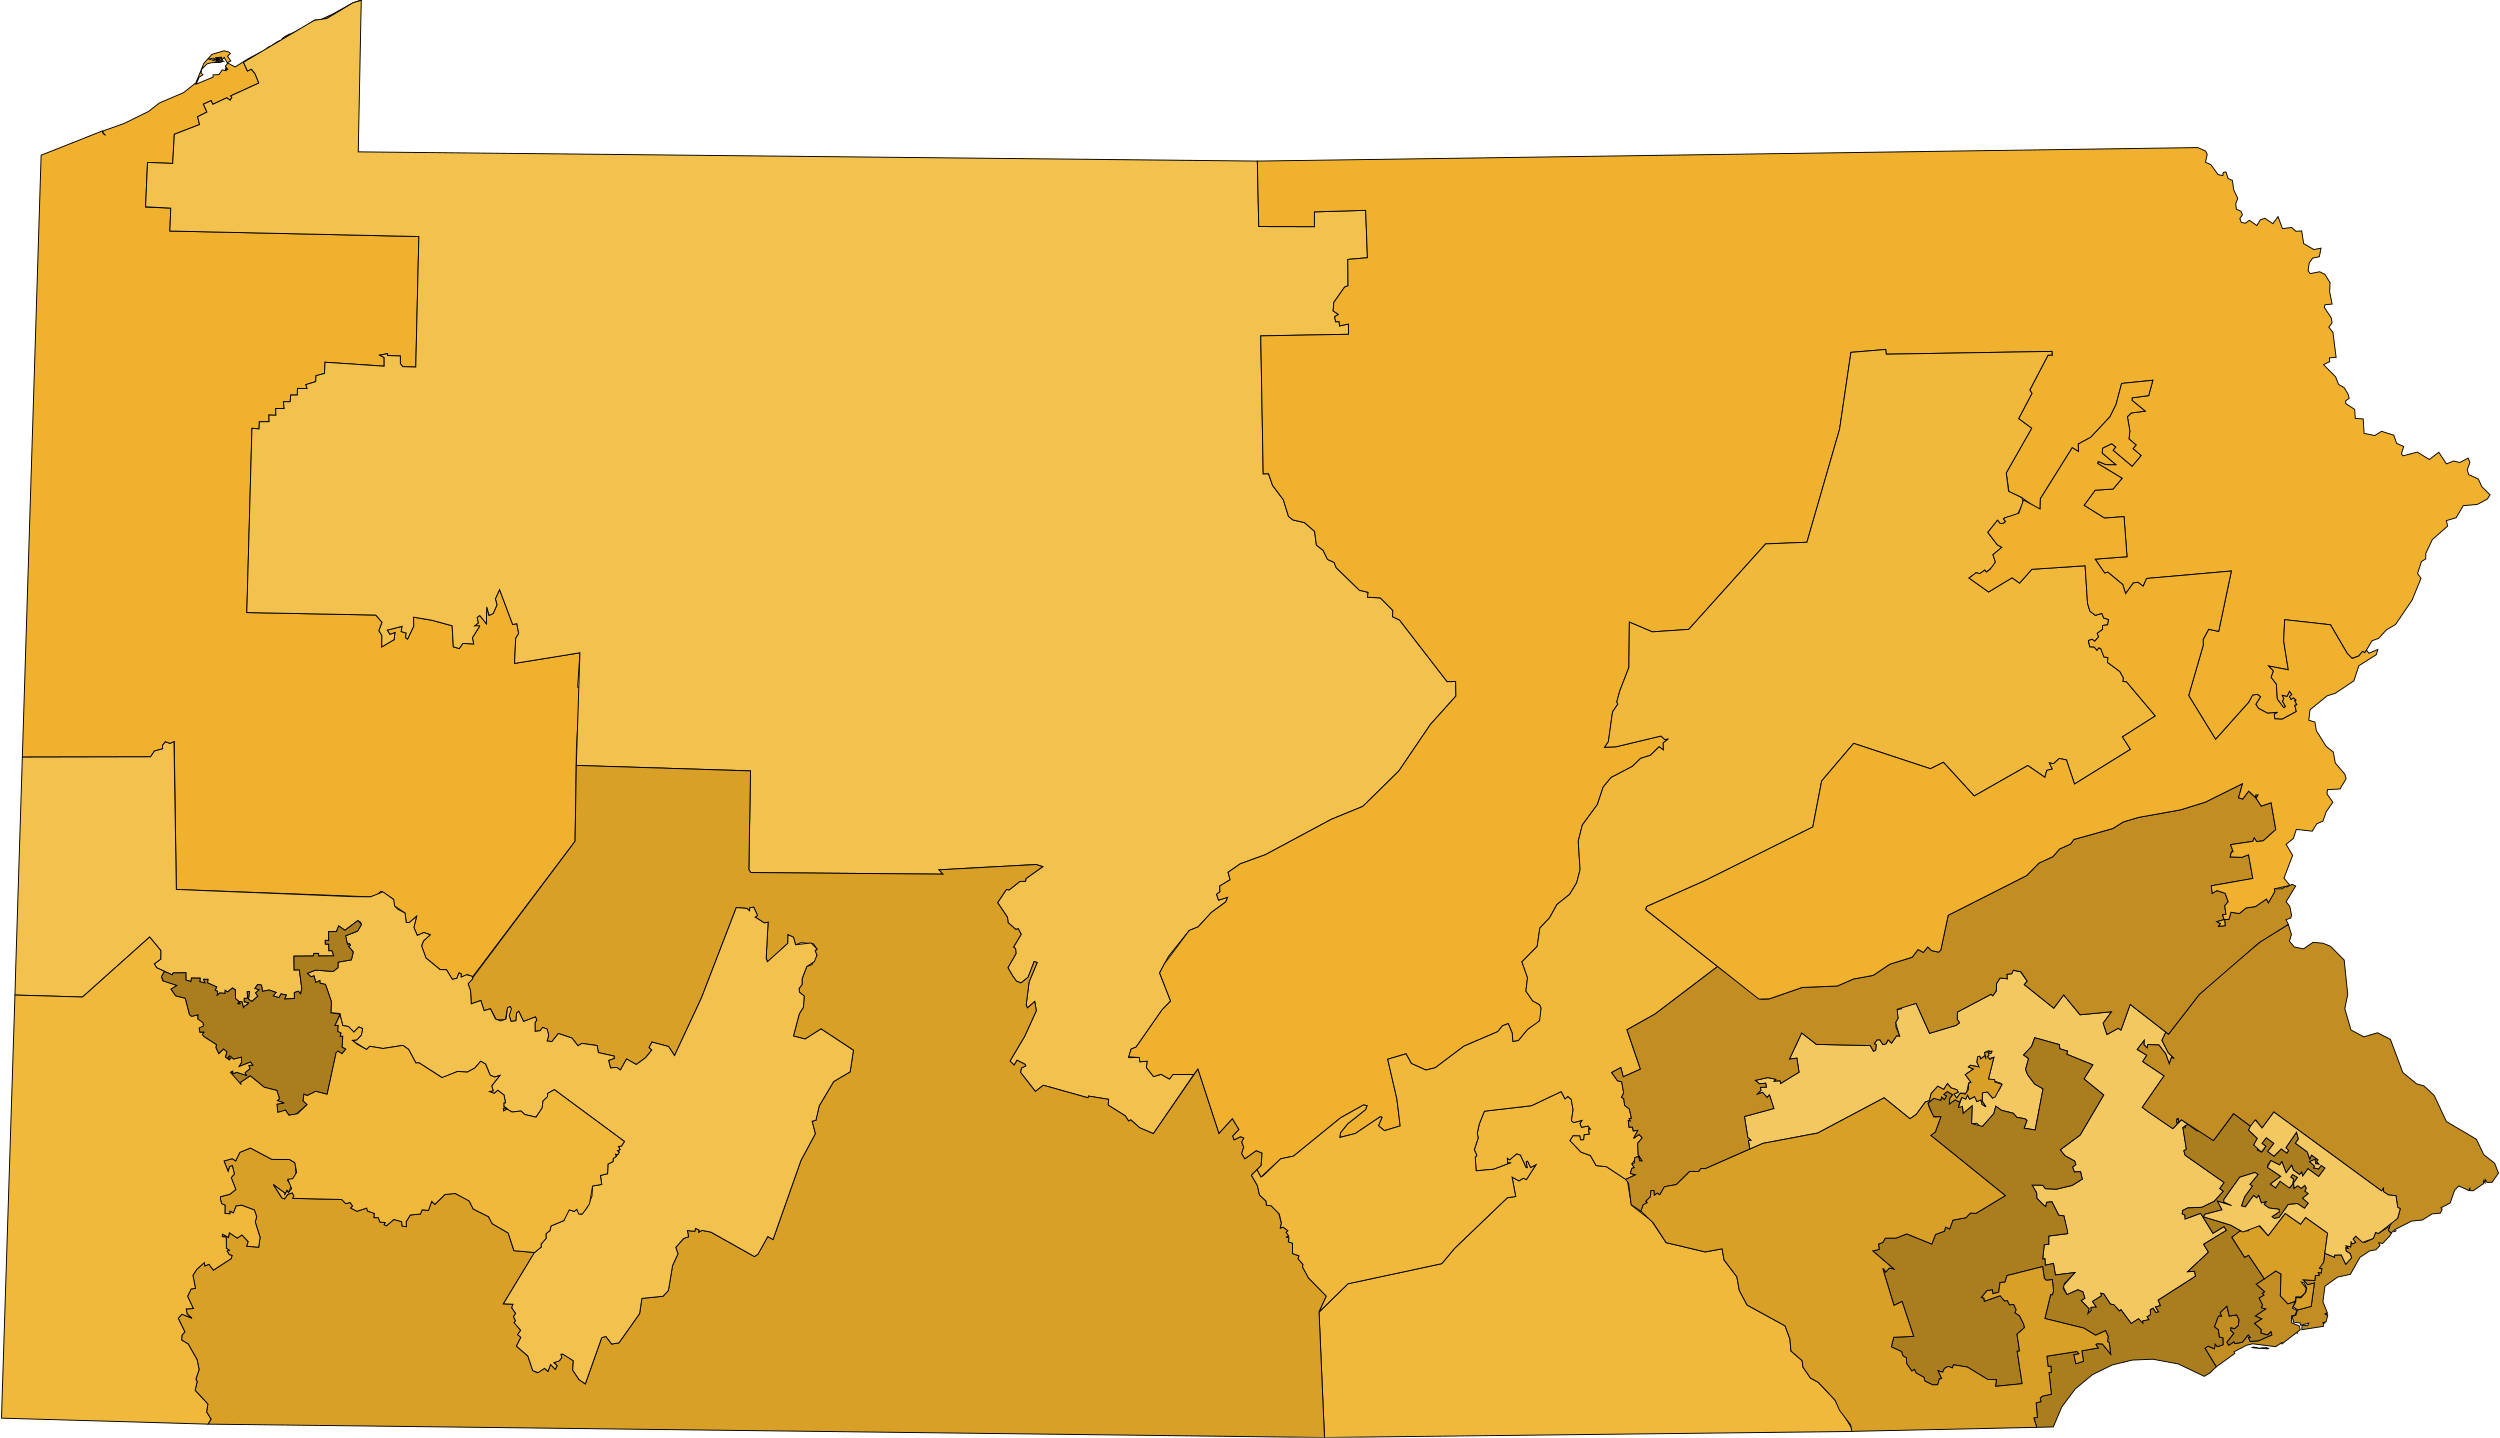
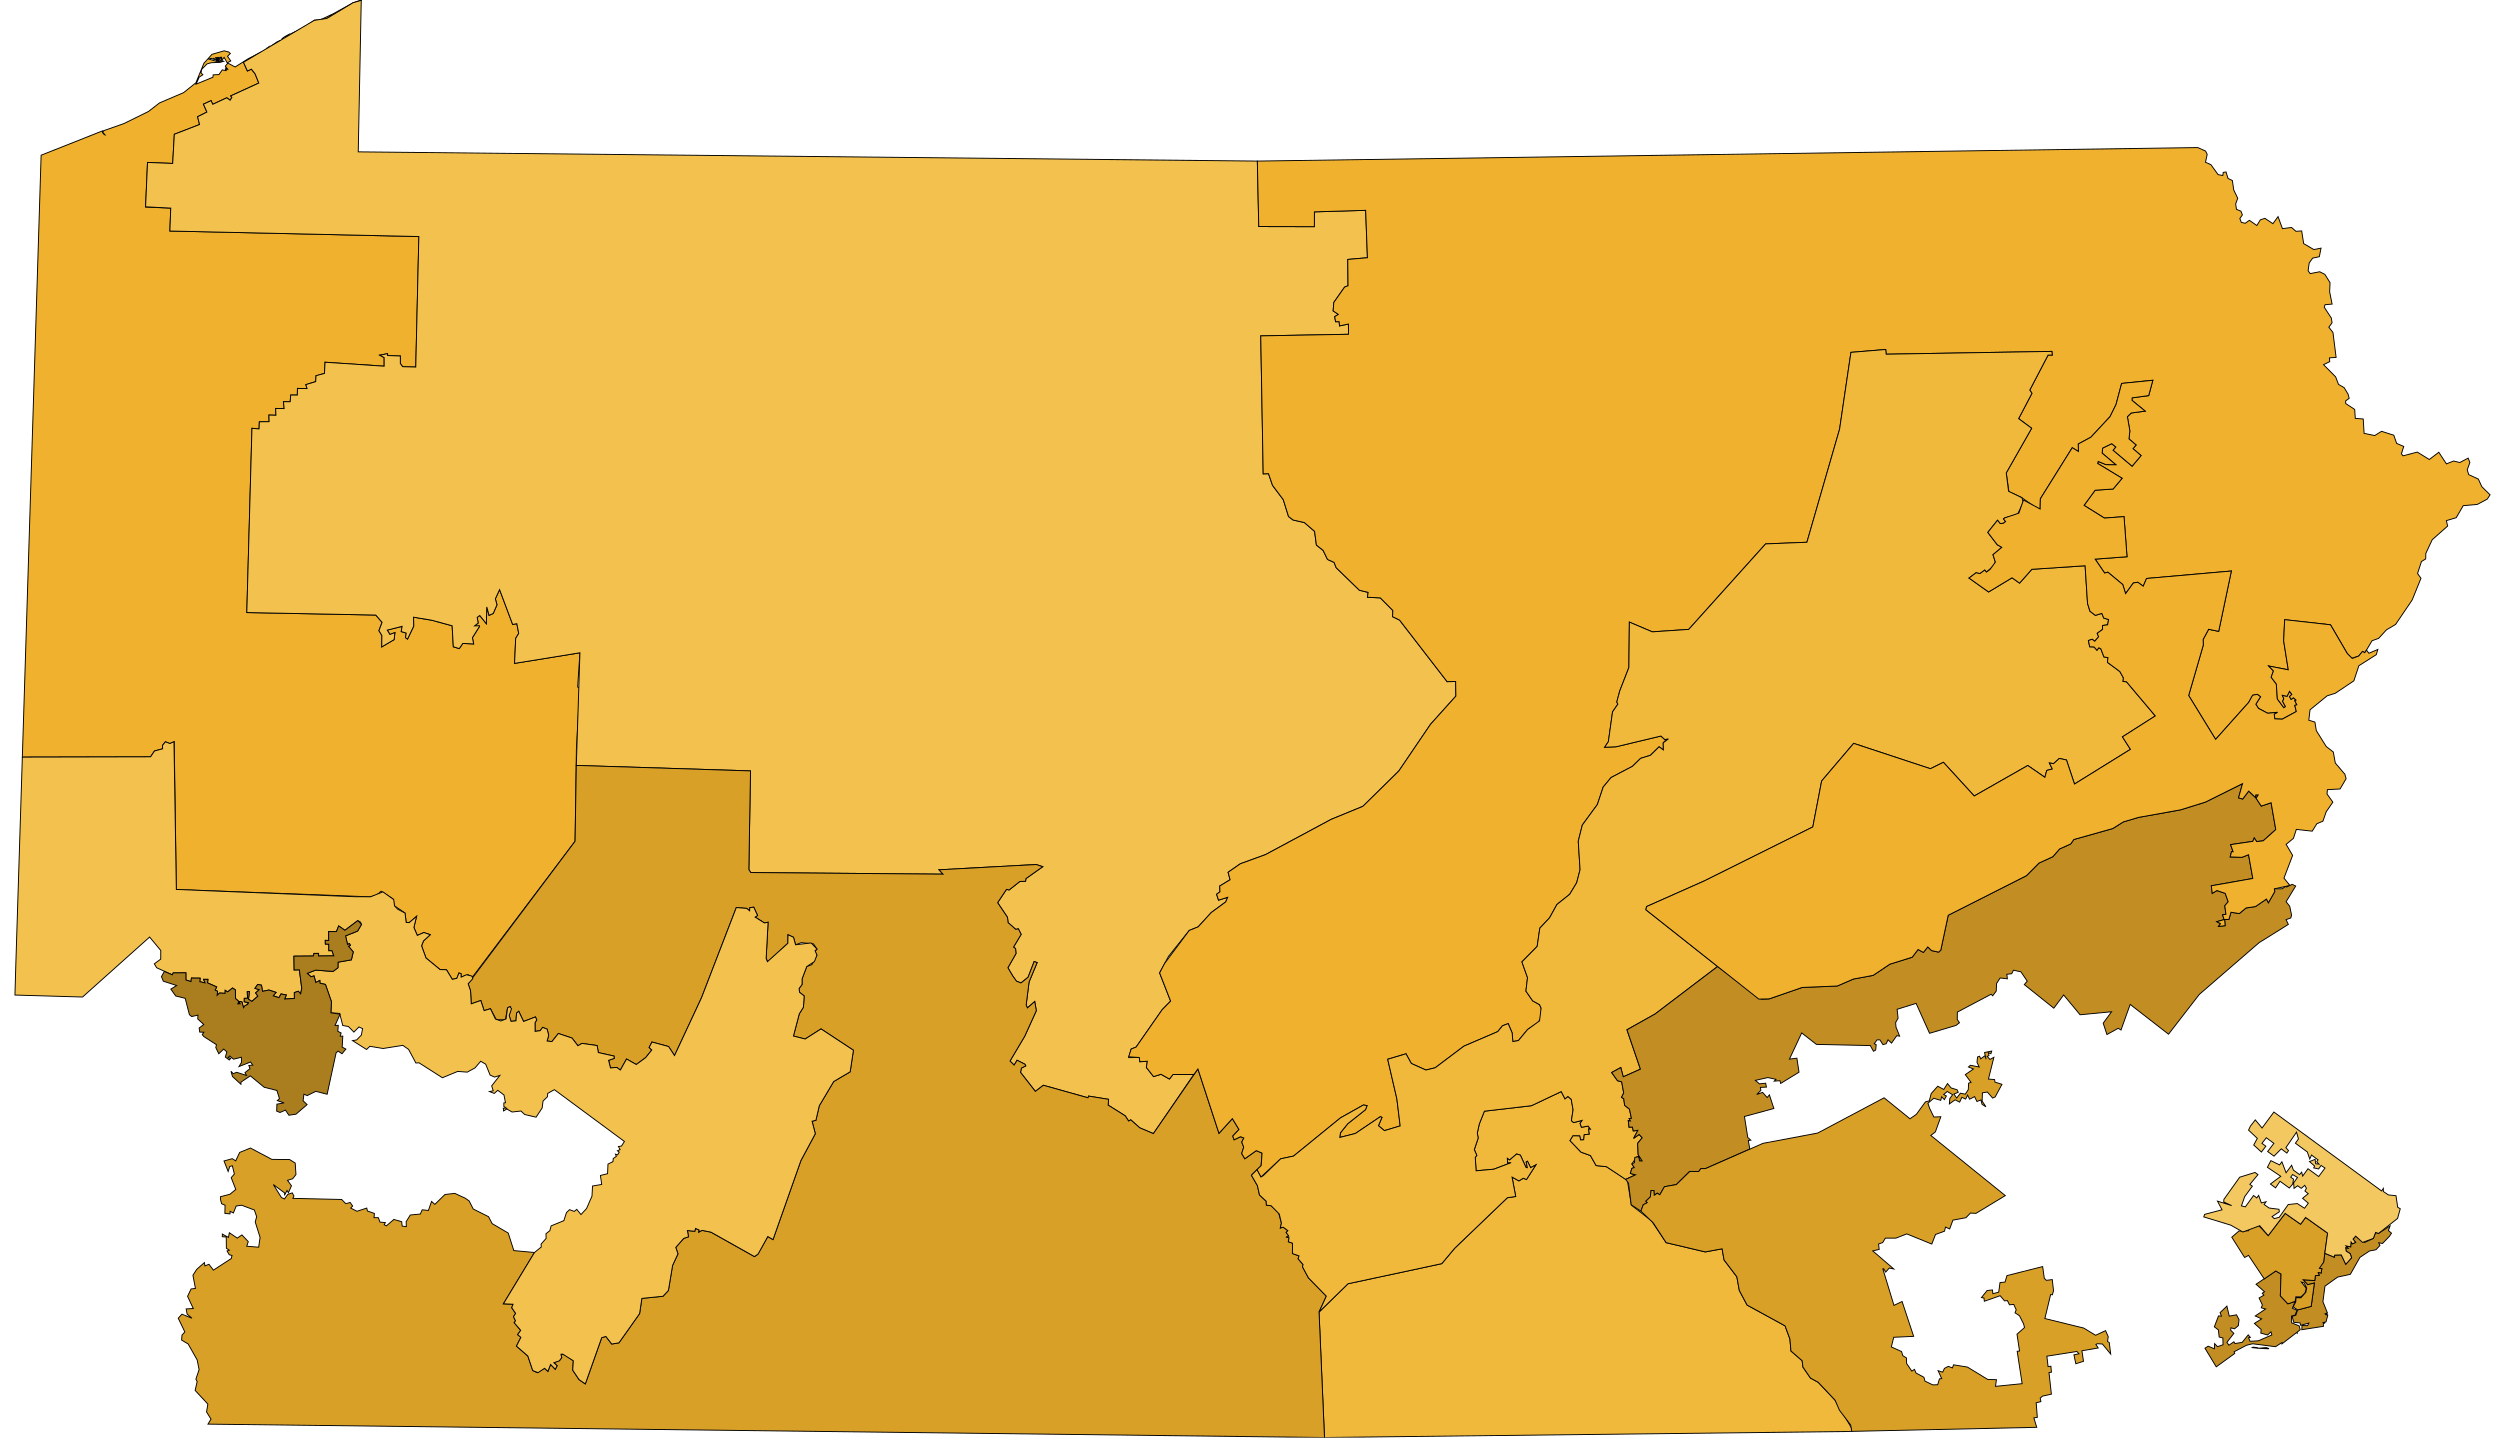
<svg xmlns="http://www.w3.org/2000/svg" version="1.1" width="800" height="460" viewBox="0 0 800 460" fill="none" stroke="black">
  <path fill="#C28E23" stroke-width="0.3" d="M705.59,431.429L706.612,430.778L708.609,431.616L708.681,429.96L709.601,430.93L711.374,430.313L711.323,428.152L710.133,427.846L709.884,425.577L708.592,424.582L709.918,421.094L710.869,421.159L710.423,420.037L712.607,417.959L713.363,421.161L715.685,420.737L716.498,422.307L716.26,424.216L715.053,425.213L713.912,424.905L713.812,425.677L714.839,426.683L712.618,429.53L713.244,430.481L714.836,429.364L715.178,429.941L717.51,429.545L719.434,427.154L720.108,427.976L719.537,428.066L720.011,429.213L722.671,429.06L726.988,427.184L726.699,426.19L725.615,427.198L723.463,426.588L723.568,425.43L721.413,423.492L723.733,422.036L721.68,421.112L724.992,418.878L723.614,418.505L723.957,417.56L722.902,415.372L724.434,414.45L723.92,413.838L724.646,413.375L721.943,410.956L728.249,406.719L729.928,407.694L729.709,414.687L732.122,417.226L734.447,416.442L733.568,418.655L735.036,419.294L734.417,420.836L733.28,421.119L733.329,423.305L735.746,424.293L736.071,425.52L730.058,430.174L730.436,429.858L730.235,429.595L728.173,430.944L720.839,430.002L718.863,430.487L714.913,432.566L715.121,433.099L709.198,437.381ZM735.233,419.177L739.58,418.042L740.608,410.572L738.464,411.118L736.995,409.517L740.717,409.78L740.927,408.204L742.14,408.097L741.817,407.214L742.796,407.349L742.986,405.971L742.195,405.862L742.33,405.043L743.546,403.928L743.94,401.053L747.015,402.312L747.105,401.631L749.206,401.566L750.638,404.568L752.505,402.504L752.085,401.19L750.778,400.347L750.614,399.251L751.352,399.415L750.691,398.673L752.211,398.983L752.349,397.406L752.751,398.015L753.809,397.586L752.97,396.496L753.81,395.564L756.698,397.596L759.464,396.294L760.204,394.375L761.106,394.707L764.823,392.279L764.29,393.761L765.279,394.613L764.634,395.601L762.419,397.911L761.186,397.681L761.585,398.547L760.291,399.931L758.262,400.299L755.169,402.365L752.107,407.783L748.024,408.676L743.986,411.575L743.333,416.542L744.763,420.103L744.109,420.391L744.858,420.494L744.089,420.643L744.89,420.87L744.325,423.002L743.502,423.188L744.046,423.387L743.468,423.44L743.497,424.425L736.568,425.506L736.649,424.172L738.423,424.215L738.827,423.396L736.223,424.082L736.008,423.335L733.994,423.133L733.49,421.239L734.68,420.864ZM722.606,431.441L725.211,431.243L725.964,431.49L725.871,431.618ZM722.449,431.266L722.606,431.441L720.721,431.242L721.021,431.09ZM734.953,426.484L735.176,426.568L735.27,426.475L735.124,426.659Z" />
  <path fill="#D9A028" stroke-width="0.3" d="M714.174,395.909L716.447,393.931L719.492,393.853L720.027,392.992L722.801,392.195L725.832,395.396L731.251,388.285L736.191,391.756L737.783,389.576L744.834,394.597L743.546,403.928L742.195,405.862L742.986,405.971L742.796,407.349L741.817,407.214L742.14,408.097L740.927,408.204L740.717,409.78L736.995,409.517L738.464,411.118L740.608,410.572L739.58,418.042L735.233,419.177L733.83,418.182L734.64,416.599L734.726,415.27L736.3,415.296L737.863,413.53L738.155,412.177L737.293,410.517L736.423,410.256L737.991,412.253L737.619,413.706L736.306,415.009L734.666,414.97L734.447,416.442L732.122,417.226L729.709,414.687L729.928,407.694L728.249,406.719L724.561,409.258L719.533,401.717L718.274,402.396Z" />
  <path fill="#EFB12E" stroke-width="0.3" d="M115.66,0L115.657,0.098L115.437,0.13L115.212,0.337L114.987,0.482L114.037,0.959L112.929,0.897ZM112.894,0.911L112.912,0.922L112.801,0.975L112.82,0.951ZM112.752,1.035L112.67,1.191L110.936,2.376L110.351,2.427L110.092,2.739L109.453,3.243L108.809,3.526L108.667,3.703L108.086,4.221L107.001,4.579L106.304,4.594ZM106.159,4.629L106.093,4.786L105.585,5.273L104.652,5.871L102.689,6.393L102.529,6.428L102.378,6.402ZM102.206,6.38L101.196,6.704L100.64,6.463L98.46,8.084L97.785,8.554L97.631,8.599L100.682,6.424ZM97.472,8.655L97.355,8.738L97.191,8.862L97.425,8.672ZM96.883,9.106L95.072,10.142L95.022,9.877L94.851,10.112L94.798,10.129L94.714,10.109L95.013,9.866L95.623,9.638L96.072,9.261ZM94.574,10.09L93.778,10.725L93.566,10.772L93.275,10.702ZM92.89,10.766L91.986,11.431L90.841,11.942L90.491,12.269L90.077,12.6L90.555,12.122L91.216,11.667ZM89.757,12.875L89.55,13.064L88.849,13.382L88.797,13.396L88.752,13.393ZM88.693,13.389L88.696,13.412L88.613,13.44L88.653,13.387ZM88.598,13.458L88.498,13.589L87.98,13.951L87.088,14.474ZM86.945,14.525L86.8,14.644L86.759,14.661L86.888,14.539ZM86.509,14.69L86.408,14.756L86.244,14.829L86.406,14.755ZM86.17,14.844L86.122,14.924L86.068,14.961L86.123,14.908ZM85.566,15.226L85.552,15.26L85.631,15.487L85.621,15.537L85.527,15.281ZM85.457,15.221L85.462,15.472L85.385,15.558L85.43,15.48ZM85.35,15.583L84.972,15.936L84.867,15.963L84.98,15.91ZM84.835,15.992L84.818,16.011L84.81,16.018L84.819,16.01ZM84.776,16.044L84.759,16.055L84.72,16.072L84.748,16.056ZM84.671,16.095L84.642,16.115L84.562,16.163L84.614,16.119ZM84.544,16.175L84.416,16.266L84.378,16.336L84.359,16.345L84.399,16.266ZM84.207,16.362L84.197,16.367L84.199,16.366ZM84.031,16.442L83.796,16.615L83.417,16.756L83.759,16.618ZM83.393,16.749L83.26,16.851L82.99,16.995L83.297,16.758ZM82.975,16.951L81.868,17.758L81.666,17.82L81.453,17.746L80.145,18.656L79.671,18.878L79.425,18.831L79.316,19.077L78.767,19.523L77.909,19.928L79.171,22.722L80.451,22.13L81.642,23.649L82.814,26.58L73.825,30.687L74.197,31.172L73.646,32.081L72.566,31.294L68.083,33.382L67.544,32.203L65.1,33.338L66.208,35.858L63.22,37.359L63.864,39.843L55.789,42.968L55.259,52.299L47.208,51.982L46.585,66.267L54.643,66.595L54.361,73.929L134.033,75.697L133.046,117.457L128.843,117.341L128.107,116.325L128.107,113.92L124.026,113.775L124.024,113.172L121.519,113.653L122.921,114.412L122.931,117.184L104.015,115.912L103.837,119.494L101.14,120.218L101.018,122.117L97.869,123.081L98.255,124.346L95.185,124.29L95.149,126.412L93.026,126.415L92.861,128.555L90.705,128.556L90.92,130.748L88.214,130.699L88.294,132.889L86.059,132.815L86.113,134.941L82.992,134.973L82.901,137.254L80.628,137.053L78.977,196.018L120.247,196.818L122.264,199.145L121.257,201.822L122.202,203.331L122.151,207.011L126.12,204.674L126.371,202.432L124.766,203.034L123.913,201.633L128.68,200.43L128.398,202.108L129.983,202.586L129.77,204.04L130.409,204.515L132.381,200.373L132.332,197.499L138.16,198.471L144.68,200.241L145.065,206.968L146.956,207.55L148.105,205.898L151.565,206.065L151.17,204.058L153.424,200.471L151.873,200.291L153.018,199.356L152.693,197.567L153.521,196.96L155.637,199.591L155.766,194.215L156.502,196.916L157.841,196.304L159.028,193.532L158.513,191.614L159.869,188.68L164.056,199.837L165.388,199.573L165.99,202.69L165.023,204.263L164.662,212.283L185.577,208.887L184.848,219.842L185.521,220.265L184.449,239.792L184.028,269.198L151.176,312.662L149.77,311.892L147.557,312.685L147.54,311.582L146.867,311.361L146.195,313.053L144.745,313.399L142.864,310.312L140.82,310.269L136.313,306.552L134.902,302.674L135.52,301.092L137.677,299.115L135.628,298.407L133.535,299.336L132.444,296.793L133.314,293.223L130.952,295.239L129.981,295.176L129.609,292.177L126.241,289.871L125.75,287.627L121.935,285.196L120.415,286.557L118.33,286.981L56.428,284.627L55.753,237.353L54.381,237.933L52.922,237.375L51.981,238.556L52.046,239.611L49.429,240.321L48.179,242.183L7.149,242.279L13.16,49.664L32.855,41.861L32.801,42.43L33.345,43.065L33.593,43.147L32.843,42.271L33.267,41.787L39.656,39.543L47.508,35.675L51.014,32.953L58.728,29.654L62.689,26.498L65.244,20.257L67.837,17.384L71.718,16.26L73.192,16.643L73.714,17.124L72.804,18.003L73.838,19.513L72.704,20.085L71.727,18.372L70.98,19.27L70.918,18.304L68.814,18.462L70.054,18.721L69.68,18.974L69.488,18.686L69.165,18.748L69.52,19.501L68.274,18.558L68.785,19.076L67.586,18.67L66.762,18.896L70.04,19.862L69.808,19.372L69.889,19.002L70.427,19.855L70.816,19.703L70.173,18.826L70.721,18.504L70.979,19.381L71.579,19.615L70.375,19.968L67.635,20.062L66.262,20.446L64.519,22.213L64.332,23.313L64.911,23.929L63.743,24.673L62.744,26.93L68.146,24.708L68.206,23.956L70.065,23.862L71.119,22.366L72.248,22.593L72.065,21.942L72.476,22.545L72.298,21.733L73.029,22.362L72.112,21.172L72.912,20.189L75.242,21.434L79.395,18.815ZM69.378,18.776L69.584,18.845L69.491,19.211L69.447,19.147ZM69.647,19.243L69.668,19.224L69.741,19.289L69.672,19.35ZM86.029,14.985L85.927,15.037L85.832,15.145L85.765,15.2Z" />
  <path fill="#F1B93B" stroke-width="0.3" d="M422.094,419.859L431.366,410.796L461.366,404.366L465.472,399.464L482.363,383.268L485.022,382.882L483.852,376.666L486.053,377.885L487.468,377.028L488.458,377.465L491.475,372.772L489.796,373.663L488.797,371.603L488.378,371.84L488.75,373.669L488.324,373.593L486.518,369.647L485.327,369.27L483.084,371.207L482.361,370.698L482.439,372.106L483.559,372.052L478.031,374.148L472.354,374.659L472.083,370.359L472.576,369.708L471.779,367.88L473.024,364.169L472.731,362.609L473.374,359.674L475.006,355.581L490.045,353.826L499.595,349.305L500.802,351.625L501.726,350.867L502.797,351.798L503.389,355.144L502.857,358.595L503.554,359.228L506.277,358.525L505.624,359.5L506.075,360.731L508.2,360.343L508.965,361.353L508.342,361.28L508.601,362.938L506.967,363.112L506.774,364.731L505.779,364.788L505.5,363.501L503.361,363.466L502.405,365.012L505.949,368.702L508.935,369.767L510.757,372.982L514.074,373.343L520.754,377.677L522.053,385.666L528.488,390.673L533.165,397.652L545.691,400.611L551.073,399.613L551.694,403.167L555.793,408.572L556.58,412.95L559.078,417.625L571.217,424.271L572.774,428.467L573.107,432.321L576.685,435.425L576.939,437.458L579.359,440.989L581.826,442.331L587.214,448.039L592.727,457.372L592.588,458.036L590.582,458.087L423.835,460Z" />
  <path fill="#F3C14D" stroke-width="0.3" d="M46.59,66.175L47.208,51.982L55.259,52.299L55.789,42.968L63.864,39.843L63.22,37.359L66.208,35.858L65.1,33.338L67.544,32.203L68.083,33.382L72.566,31.294L73.646,32.081L74.197,31.172L73.825,30.687L82.814,26.58L81.642,23.649L80.451,22.13L79.171,22.722L77.909,19.928L100.557,6.506L104.569,5.909L112.907,0.904L115.6,0.094L114.639,48.594L402.349,51.546L402.802,72.492L420.594,72.538L420.613,67.796L437.009,67.307L437.577,82.474L431.285,83.021L431.369,91.447L430.273,91.868L426.821,96.772L426.604,99.485L428.268,100.612L427.099,101.316L427.394,102.96L428.527,102.929L428.648,104.289L431.494,103.687L431.526,106.971L403.439,107.48L404.225,151.633L405.926,151.586L407.21,155.313L410.654,159.891L412.33,165.285L413.788,166.4L417.4,167.216L420.667,170.045L421.249,174.42L423.417,176.152L424.811,179.028L426.908,179.97L427.581,181.675L435.03,188.891L437.801,189.561L437.574,191.12L441.698,191.324L445.713,195.364L445.605,197.332L447.867,198.431L463.071,218.126L465.806,218.084L465.88,222.751L457.764,231.781L447.631,246.714L436.133,258.019L425.99,262.187L404.972,273.469L396.906,276.406L392.988,279.127L393.634,281.511L390.319,283.532L390.383,285.384L389.308,286.167L389.932,288.058L392.866,287.127L392.212,288.627L387.621,291.995L383.406,296.596L380.558,297.737L373.926,306.029L371.075,311.331L374.599,320.349L371.877,323.124L363.556,335.063L361.979,335.692L361.181,338.439L364.568,338.394L364.758,339.757L367.146,339.599L366.832,341.581L369.14,344.507L371.519,343.767L374.218,345.291L375.349,343.849L382.02,343.827L369.082,362.763L364.701,360.894L361.841,358.348L361.155,358.734L360.071,357.07L354.602,353.636L354.741,351.783L348.334,350.748L348.158,351.292L333.864,347.286L331.31,349.25L326.563,343.158L326.853,341.787L328.239,341.077L327.975,340.552L325.466,339.278L324.517,340.843L323.199,339.529L327.917,331.575L331.622,323.419L331.11,320.49L328.779,322.538L328.371,321.581L329.303,314.223L331.885,308.015L330.921,307.707L328.985,312.728L326.715,314.542L325.272,313.985L324.081,312.325L322.524,309.676L325.115,305.147L324.985,303.544L324.315,303.081L326.766,298.998L325.868,297.222L325.048,297.41L322.585,295.243L322.394,293.531L319.234,288.853L322.073,284.595L322.901,284.795L326.351,282.069L328.186,282.011L328.288,281.156L333.669,277.347L331.584,276.641L300.486,278.335L301.769,279.735L240.247,279.212L239.634,278.272L240.163,246.693L184.418,244.936L185.577,208.887L164.662,212.283L165.023,204.263L165.99,202.69L165.388,199.573L164.056,199.837L159.869,188.68L158.513,191.614L159.028,193.532L157.841,196.304L156.502,196.916L155.766,194.215L155.637,199.591L153.521,196.96L152.693,197.567L153.018,199.356L151.873,200.291L153.418,200.225L153.424,200.471L151.17,204.058L151.565,206.065L148.105,205.898L146.956,207.55L145.065,206.968L144.68,200.241L138.16,198.471L132.332,197.499L132.381,200.373L130.409,204.515L129.77,204.04L129.983,202.586L128.398,202.108L128.68,200.43L123.913,201.633L124.766,203.034L126.371,202.432L126.12,204.674L122.151,207.011L122.202,203.331L121.257,201.822L122.264,199.145L120.247,196.818L78.977,196.018L80.628,137.053L82.901,137.254L82.992,134.973L86.113,134.941L86.059,132.815L88.294,132.889L88.214,130.699L90.92,130.748L90.705,128.556L92.861,128.555L93.026,126.415L95.149,126.412L95.185,124.29L98.255,124.346L97.869,123.081L101.018,122.117L101.14,120.218L103.837,119.494L104.015,115.912L122.931,117.184L122.921,114.412L121.519,113.653L124.024,113.172L124.026,113.775L128.107,113.92L128.107,116.325L128.843,117.341L133.046,117.457L134.033,75.697L54.361,73.929L54.643,66.595Z" />
-   <path fill="#F4C861" stroke-width="0.3" d="M558.225,357.278L567.632,354.722L566.211,350.362L565.487,351.212L564.026,349.554L562.154,350.241L563.486,348.91L563.321,347.958L565.261,347.872L565.005,346.625L563.021,346.843L561.723,345.712L565.718,344.823L568.313,345.384L567.754,345.965L569.588,345.822L569.815,346.706L575.682,343.096L575.003,338.613L572.615,338.926L576.543,330.531L581.247,334.205L598.492,334.579L599.525,336.409L600.217,336.003L600.383,334.283L599.764,333.987L600.637,332.766L601.558,332.741L602.55,334.275L603.56,334L604.176,332.738L605.286,333.795L606.959,331.423L607.878,331.568L606.597,327.234L607.388,325.812L606.949,323.108L608.529,322.835L608.492,322.169L613.156,321.084L617.459,330.655L625.911,328.138L627.029,327.28L626.318,326.21L626.353,323.871L637.142,318.164L637.669,318.648L638.79,317.147L638.906,314.697L640.039,312.956L642.357,313.219L642.187,311.77L643.749,311.591L644.05,310.501L646.559,310.938L648.723,313.973L647.775,315.068L657.218,322.619L660.374,318.384L665.626,324.728L675.7,323.76L673.023,327.418L674.225,331.046L677.829,329.051L678.724,329.606L681.653,321.41L693.08,330.292L691.825,332.905L693.804,336.785L695.76,338.759L694.869,338.339L694.162,340.453L693.038,337.269L690.846,334.4L687.295,334.252L687.093,335.337L686.041,334.305L686.129,332.947L683.913,335.847L686.981,337.698L685.671,339.703L692.513,344.258L685.522,354.355L695.302,361.173L697.165,359.226L696.332,358.864L696.968,357.873L697.314,359.075L698.042,358.331L700.166,359.841L698.527,360.722L699.64,367.681L698.847,368.265L699.252,369.666L711.73,378.41L710.331,380.325L711.48,381.199L708.526,384.439L704.64,386.336L700.121,386.522L698.448,387.363L698.31,388.403L699.164,388.842L699.261,390.081L704.198,388.258L708.153,394.647L711.669,392.513L712.479,393.717L705.167,398.165L706.703,400.71L700.054,406.939L702.267,406.826L702.567,408.402L690.627,416.046L691.34,417.789L689.763,418.232L690.765,419.804L689.841,420.01L688.996,418.632L688.095,419.147L688.167,420.716L687.085,421.368L687.665,422.285L685.621,422.749L685.477,423.79L684.356,422.003L681.968,423.517L678.704,419.104L678.246,419.529L676.423,417.518L675.321,417.304L673.199,414.043L672.239,413.844L672.48,414.668L669.616,416.462L670.809,418.266L669.146,418.361L669.206,419.302L668.204,420.362L668.495,418.803L665.942,416.17L667.15,415.431L666.505,413.389L664.939,412.733L661.435,414.29L660.178,411.572L663.978,407.217L657.723,407.98L657.104,404.301L654.489,404.886L654.372,402.796L653.675,402.886L654.153,398.327L655.6,398.159L655.594,395.533L661.656,394.754L660.434,389.074L658.781,388.857L656.609,384.57L654.891,384.754L654.684,386.12L654.237,385.884L651.781,383.437L651.714,381.713L650.261,379.23L653.682,379.263L654.523,380.369L658.025,380.543L663.11,379.325L666.331,377.308L665.768,374.93L663.793,375.032L663.204,373.479L664.261,372.632L663.88,371.548L660.766,369.815L659.27,367.937L665.648,363.194L673.188,350.397L666.874,345.266L669.681,340.741L661.37,337.356L661.575,336.348L659.121,335.603L659.004,334.275L651.105,332.072L650.109,334.852L647.547,337.581L649.143,338.746L648.179,342.252L648.873,343.95L651.126,346.911L653.77,348.428L651.269,361.594L647.719,361.019L648.624,358.53L648.008,358.025L645.372,357.533L644.278,356.261L640.456,355.287L638.649,353.992L638.031,356.35L634.405,360.46L633.626,360.496L632.655,359.464L630.901,359.537L631.07,353.879L628.185,356.326L627.981,354.081L627.562,354.578L626.688,354.384L627.794,351.148L629.002,351.709L629.622,350.435L630.272,351.745L631.87,350.911L632.619,352.487L633.869,351.972L634.262,353.387L635.497,354.173L634.284,352.346L634.371,349.71L635.95,349.444L637.645,351.387L639.888,348.494L640.626,346.983L640.264,346.658L636.308,345.303L638.044,338.337L636.061,338.824L636.258,336.868L637.358,336.592L636.314,336.237L635.058,336.798L635.54,338.408L635.537,338.946L635.181,337.828L633.811,338.837L633.48,337.993L632.81,338.23L632.638,339.956L633.332,341.44L630.52,340.881L629.91,341.431L631.51,342.073L628.896,343.881L630.731,346.352L629.964,346.612L629.277,349.812L627.323,349.818L626.152,351.385L625.26,350.1L626.641,349.522L626.258,348.728L624.335,348.129L623.199,346.739L622.002,348.629L620.075,347.594L617.99,349.926L617.38,352.248L616.127,352.61L613.224,356.598L611.193,358.006L602.911,351.299L581.646,362.58L564.144,365.872L559.927,367.694L559.46,364.954L560.25,364.85L559.285,364Z" />
-   <path fill="#AA7D1E" stroke-width="0.3" d="M599.276,400.294L601.338,399.804L601.147,398.082L602.464,397.615L603.307,396.21L606.677,396.207L610.158,394.848L618.17,398.101L619.37,395.028L622.253,393.97L622.55,392.67L623.896,393.259L624.929,390.448L629.108,389.662L630.517,388.181L632.311,388.271L641.694,382.593L617.853,363.345L619.319,362.207L621.064,357.355L618.596,357.217L616.931,353.037L619.13,351.26L621.03,352.111L621.323,350.971L622.21,351.879L622.845,350.724L621.984,350.237L623.106,349.271L624.841,350.311L623.934,351.541L623.801,353.257L625.627,351.936L627.086,352.679L626.688,354.384L627.981,354.081L628.185,356.326L631.07,353.879L630.901,359.537L634.405,360.46L638.031,356.35L638.649,353.992L640.456,355.287L644.278,356.261L645.372,357.533L648.008,358.025L648.624,358.53L647.719,361.019L651.269,361.594L653.77,348.428L651.126,346.911L648.873,343.95L648.179,342.252L649.143,338.746L647.547,337.581L650.109,334.852L651.105,332.072L659.004,334.275L659.121,335.603L661.575,336.348L661.37,337.356L669.681,340.741L666.874,345.266L673.188,350.397L665.648,363.194L659.27,367.937L660.766,369.815L663.88,371.548L664.261,372.632L663.204,373.479L663.793,375.032L665.768,374.93L666.331,377.308L663.11,379.325L658.025,380.543L654.523,380.369L653.682,379.263L650.261,379.23L651.714,381.713L651.781,383.437L654.237,385.884L654.684,386.12L654.891,384.754L656.609,384.57L658.781,388.857L660.434,389.074L661.595,393.898L661.656,394.754L655.594,395.533L655.6,398.159L654.153,398.327L653.675,402.886L654.372,402.796L654.489,404.886L657.104,404.301L657.723,407.98L663.978,407.217L660.617,410.718L660.187,412.28L661.435,414.29L664.939,412.733L666.522,413.404L667.15,415.431L665.942,416.17L668.495,418.803L668.111,420.362L669.186,419.341L669.146,418.361L670.809,418.266L669.616,416.462L672.48,414.668L672.33,413.826L673.199,414.043L675.321,417.304L676.423,417.518L678.246,419.529L678.704,419.104L681.968,423.517L684.356,422.003L685.832,423.59L685.621,422.749L687.665,422.285L687.085,421.368L688.167,420.716L688.095,419.147L688.996,418.632L689.841,420.01L690.765,419.804L689.763,418.232L691.34,417.789L690.627,416.046L702.567,408.402L702.267,406.826L700.054,406.939L706.703,400.71L705.167,398.165L712.479,393.717L711.669,392.513L708.153,394.647L704.198,388.258L699.261,390.081L699.164,388.842L698.31,388.403L698.448,387.363L700.121,386.522L704.64,386.336L708.526,384.439L711.48,381.199L710.331,380.325L711.73,378.41L699.252,369.666L698.847,368.265L699.64,367.681L698.514,360.905L699.342,360.864L699.254,360.255L700.166,359.841L703.147,361.967L703.484,361.523L708.302,364.996L714.773,356.349L720.331,360.495L719.52,361.598L722.342,364.286L721.189,366.402L722.722,367.253L722.302,368.01L723.655,368.658L724.343,367.98L725.064,366.793L723.817,365.863L725.218,364.076L727.642,365.874L725.65,368.486L727.684,369.969L730.008,367.629L731.789,368.986L732.328,368.188L731.488,367.255L734.89,362.281L735.502,364.45L734.53,365.822L738.343,368.624L739.12,370.867L739.681,369.607L741.784,371.162L741.35,371.752L742.08,372.531L741.012,372.397L740.83,370.99L739.037,371.707L740.669,373.133L740.383,373.724L741.961,374.062L742.757,372.938L744.011,373.812L741.98,376.497L738.557,373.994L736.86,376.353L736.537,375.087L735.854,375.87L733.876,374.423L733.319,372.884L731.553,375.29L730.2,371.766L729.467,372.774L726.675,371.403L725.66,372.85L725.571,373.534L729.848,376.417L726.542,378.882L728.178,380.114L729.61,377.991L732.88,379.953L733.642,378.927L733.932,377.347L733.023,376.686L733.762,375.697L735.209,376.784L733.963,378.507L734.099,380.272L735.253,379.433L736.39,380.274L737.517,379.308L738.052,380.247L737.575,381.114L738.626,381.98L736.829,383.457L738.732,384.905L737.447,386.643L735.147,385.145L732.235,385.446L729.343,389.55L727.741,389.95L727.062,389.304L729.387,387.774L729.266,386.969L726.103,386.564L724.521,385.44L725.139,384.563L723.631,384.941L722.768,382.532L722.159,383.343L721.148,382.554L718.508,386.201L717.258,385.872L718.294,382.932L720.747,379.572L719.957,379.011L722.546,375.88L721.601,375.186L716.696,376.71L711.648,383.802L711.587,384.62L714.13,385.786L709.598,384.366L711.05,387.137L705.478,388.6L705.203,389.407L713.854,392.051L716.925,393.837L714.135,395.932L718.274,402.396L719.533,401.717L724.561,409.258L721.943,410.956L724.646,413.375L723.92,413.838L724.434,414.45L722.902,415.372L723.957,417.56L723.614,418.505L724.992,418.878L721.68,421.112L723.733,422.036L721.413,423.492L723.568,425.43L723.463,426.588L725.615,427.198L726.699,426.19L726.988,427.184L722.671,429.06L720.011,429.213L719.537,428.066L720.108,427.976L719.434,427.154L717.51,429.545L715.178,429.941L714.836,429.364L713.244,430.481L712.618,429.53L714.839,426.683L713.812,425.677L713.912,424.905L715.053,425.213L716.26,424.216L716.498,422.307L715.685,420.737L713.363,421.161L712.607,417.959L710.423,420.037L710.869,421.159L709.918,421.094L708.592,424.582L709.884,425.577L710.133,427.846L711.323,428.152L711.374,430.313L709.601,430.93L708.681,429.96L708.89,430.367L708.609,431.616L706.612,430.778L705.59,431.429L709.198,437.381L707.23,439.297L705.366,440.422L697.053,436.461L688.906,434.945L682.312,435.224L675.928,436.778L669.575,439.892L664.092,444.436L659.774,450.21L657.051,456.621L651.754,456.742L650.836,453.726L651.941,453.547L651.575,448.887L653.082,448.522L652.868,447.375L653.626,446.749L656.443,446.134L655.676,439.226L656.456,439.102L656.283,437.197L655.384,437.308L654.998,433.981L664.615,432.471L665.27,433.214L663.659,433.545L664.264,436.402L666.717,435.611L666.211,432.253L671.415,431.346L670.687,430.23L671.144,429.983L672.767,430.081L675.416,433.301L674.97,429.657L674.419,429.262L674.626,427.717L673.775,425.809L670.578,427.287L666.792,424.979L654.364,421.934L656.199,414.258L656.766,414.326L657.127,413.021L656.724,409.47L654.838,409.708L654.174,409.036L653.648,405.306L642.231,408.189L641.611,410.263L640.005,410.422L639.582,413.501L637.715,413.978L637.588,412.779L635.868,412.97L634.065,415.231L634.872,415.361L634.987,416.401L640.045,414.627L641.449,416.28L642.365,416.186L643.029,417.538L644.398,417.419L645.183,419.114L644.809,420.103L646.217,421.018L647.545,423.631L647.846,424.816L645.441,426.94L646.252,432.32L645.498,432.412L647.089,442.779L638.563,443.633L638.854,441.491L636.095,441.437L629.581,437.462L625.128,436.739L624.8,437.726L623.451,437.243L622.219,437.887L621.661,439.09L620.187,438.623L621.344,441.143L620.621,441.242L620.06,443.116L618.474,443.159L615.978,441.948L615.654,440.73L613.137,439.369L612.617,438.195L611.785,438.761L610.112,436.309L610.069,434.547L608.905,433.826L608.495,432.504L605.224,431.01L605.99,427.928L612.365,427.631L608.668,416.483L606.07,417.731L602.505,406.033L603.422,407.067L604.558,405.773L605.999,406.068Z" />
-   <path fill="#C28E23" stroke-width="0.3" d="M683.934,335.823L686.129,332.947L686.041,334.305L687.093,335.337L687.295,334.252L690.846,334.4L693.038,337.269L694.162,340.453L694.869,338.339L695.76,338.759L693.804,336.785L691.825,332.905L693.08,330.292L693.926,330.941L703.771,318.221L713.27,309.704L724.027,300.812L732.268,295.813L733.271,299.051L732.602,301.173L734.153,303.021L737.133,303.646L740.175,301.536L743.316,301.832L745.728,302.8L750.13,307.183L751.278,318.222L750.334,322.781L752.31,329.59L756.398,331.79L760.806,330.487L764.924,332.593L768.905,343.208L773.33,346.849L775.646,347.476L778.955,350.557L782.84,358.892L792.442,364.56L794.809,369.5L798.285,372.25L799.507,375.382L797.488,378.319L795.881,378.392L795.271,377.463L795.226,378.558L794.761,377.839L794.709,378.754L791.415,381.053L790.229,380.985L790.415,380.369L790.417,380.029L790.064,380.973L786.808,379.504L785.451,380.911L784.083,384.918L781.134,386.492L781.505,386.939L780.9,388.214L778.263,388.443L775.159,390.408L771.7,390.752L766.426,393.429L765.206,394.524L764.29,393.761L764.859,392.09L766.108,390.246L767.257,389.86L768.083,386.803L767.26,386.325L766.733,382.634L764.293,382.377L762.671,381.29L762.671,380.289L762.106,381.104L727.637,355.854L723.864,360.965L721.927,358.458L720.143,360.363L714.734,356.35L708.302,364.996L698.042,358.331L697.314,359.075L696.986,357.891L696.549,358.108L696.538,359.374L697.165,359.226L695.302,361.173L687.475,355.83L685.522,354.355L692.513,344.258L685.671,339.703L686.981,337.698ZM766.528,394.01L766.051,394.194L766.849,393.739Z" />
  <path fill="#D9A028" stroke-width="0.3" d="M57.037,421.83L58.209,420.537L61.426,421.83L59.881,420.514L59.573,418.854L61.849,418.733L60.024,414.816L61.158,412.461L62.545,412.302L61.738,408.082L62.941,406.205L65.405,404.028L65.57,405.09L66.861,404.573L68.29,406.445L74.007,402.731L74.241,401.745L73.363,401.513L72.658,400.305L73.372,400.067L72.439,399.437L72.395,395.853L71.137,395.747L71.154,394.904L73.105,395.965L73.394,394.481L75.924,396.196L77.416,395.171L79.444,397.319L78.96,398.8L82.775,399.105L83.226,395.965L81.672,391.024L82.133,389.321L81.384,387.192L77.298,385.665L75.579,385.929L74.686,388.156L73.63,387.63L73.6,388.449L71.965,388.285L72.017,385.666L70.911,385.187L70.535,383.73L70.555,382.951L73.599,382.152L75.453,380.621L73.985,376.851L75,375.692L74.356,373.045L73.513,373.279L73.007,374.868L71.682,371.51L74.322,370.778L75.42,371.479L76.701,368.778L80.14,367.371L86.983,371.002L92.674,371.056L94.463,372.18L94.708,375.841L93.655,377.2L91.993,377.706L93.262,379.458L92.289,381.656L91.846,380.954L91.031,382.51L91.09,381.751L87.462,379.053L90.057,383.216L91.035,383.652L92.091,382.2L93.529,381.71L94.059,382.718L93.719,383.475L109.327,383.833L110.646,385.164L112.06,384.798L112.844,385.928L112.229,386.584L114.235,387.61L117.354,386.582L117.585,387.52L119.799,388.299L119.696,389.647L121.055,389.663L121.597,391.071L123.304,391.231L122.947,391.924L123.648,392.268L126.037,390.227L128.539,390.942L128.699,392.35L130.019,392.526L129.965,390.955L131.292,388.801L134.518,388.489L135.1,387.136L137.091,387.345L138.098,384.459L139.155,385.403L142.4,382.236L145.522,381.879L148.873,383.418L150.133,384.309L151.432,386.884L156.338,389.345L157.486,391.556L162.629,394.576L164.422,400.185L171.047,400.8L161.084,417.22L164.174,417.357L163.748,418.466L165.005,420.287L164.311,421.353L164.967,422.658L164.533,423.251L166.62,425.708L165.633,427.083L166.683,427.949L165.262,430.76L168.914,433.929L170.477,438.583L171.925,439.277L174.164,437.863L175.33,438.844L176.199,436.613L177.687,438.187L178.278,437.017L177.277,436.009L179.088,435.348L179.755,434.433L179.503,433.362L180.845,433.541L183.462,435.449L183.267,438.438L185.302,441.487L187.303,442.855L192.548,428.052L193.879,427.663L195.754,430.094L198.057,429.709L204.671,420.355L205.4,415.486L212.156,414.805L213.894,412.94L215.222,404.952L216.952,401.225L216.243,399.168L218.795,396.29L220.325,395.766L219.972,393.775L222.324,394.01L222.576,393.089L223.751,393.628L223.582,394.284L224.667,393.721L227.514,394.288L241.441,402.114L242.468,401.416L245.698,395.691L247.362,396.668L256.286,371.384L260.901,362.787L259.861,358.793L261.089,358.497L262.173,353.831L266.78,346.086L272.055,342.975L273.095,336.08L262.732,329.251L257.656,332.487L253.901,331.531L255.774,324.428L257.105,322.292L257.329,318.71L255.844,317.527L255.703,316.33L256.661,315.036L256.673,313.216L258.162,309.292L259.794,308.692L261.412,305.642L260.799,304.468L261.442,303.725L260.332,302.047L256.417,301.641L254.58,302.331L253.922,299.932L252.167,299.117L252.105,301.869L245.71,307.803L245.164,306.696L245.792,295.113L244.604,295.345L241.64,293.481L242.424,292.959L241.197,290.298L239.947,290.449L239.885,291.462L238.937,290.682L235.617,290.422L224.481,319.295L215.852,337.781L213.944,334.886L208.627,333.448L207.722,335.195L208.564,336.007L206.619,338.431L203.611,340.646L200.494,338.88L198.517,342.412L197.343,341.569L195.348,341.747L194.753,339.306L196.561,338.681L196.483,337.936L191.471,336.833L191.083,334.581L186.244,333.884L184.926,334.636L183.042,332.175L178.671,330.715L176.618,333.31L175.071,333.124L175.582,331.322L175.089,329.339L173.65,328.75L172.862,329.813L171.231,330.046L171.213,327.255L171.76,326.387L171.35,325.418L167.543,326.873L166.007,323.616L165.294,324.205L165.119,326.663L163.536,326.838L162.947,325.109L163.407,322.154L162.411,322.529L161.729,326.317L158.843,326.312L156.941,322.781L154.919,323.406L153.857,320.162L150.796,321.229L150.577,317.063L149.804,314.815L184.028,269.198L184.418,244.936L240.163,246.693L239.634,278.272L240.247,279.212L301.769,279.735L300.486,278.335L331.584,276.641L333.669,277.347L328.288,281.156L328.186,282.011L326.351,282.069L322.901,284.795L322.073,284.595L319.234,288.853L322.394,293.531L322.585,295.243L325.048,297.41L325.868,297.222L326.766,298.998L324.315,303.081L324.985,303.544L325.115,305.147L322.524,309.676L324.081,312.325L325.272,313.985L326.715,314.542L328.985,312.728L330.921,307.707L331.885,308.015L329.303,314.223L328.371,321.581L328.779,322.538L331.11,320.49L331.622,323.419L327.917,331.575L323.199,339.529L324.517,340.843L325.466,339.278L327.975,340.552L328.239,341.077L326.853,341.787L326.563,343.158L331.31,349.25L333.864,347.286L348.158,351.292L348.334,350.748L354.741,351.783L354.602,353.636L360.071,357.07L361.155,358.734L361.841,358.348L364.701,360.894L369.082,362.763L383.336,342.068L390.074,362.668L394.356,357.951L396.472,361.442L394.482,363.553L394.924,364.739L396.976,363.746L398.029,364.173L397.358,365.461L397.99,367.078L397.339,369.12L398.348,370.803L402.006,368.204L403.855,368.992L403.545,373.058L400.454,376.082L402.37,379.395L403.022,382.365L405.181,384.384L405.241,385.646L406.704,385.808L409.125,388.06L410.057,391.397L409.707,392.974L410.614,392.689L412.113,393.799L411.576,394.402L412.395,395.429L411.743,395.836L412.494,396.11L412.265,397.345L413.602,397.827L413.577,401.13L415.691,401.893L415.391,402.809L416.986,404.663L416.797,405.387L418.709,408.927L424.419,414.771L422.094,419.859L423.835,460L66.557,455.721L67.524,454.11L66.099,451.834L66.51,449.313L62.446,444.927L63.089,442.094L62.684,441.322L63.71,438.288L63.098,435.183L60.217,430.079L58.126,428.827L58.234,427.227L59.15,426.22Z" />
-   <path fill="#EFB12E" stroke-width="0.3" d="M361.17,338.182L361.979,335.692L363.556,335.063L371.877,323.124L374.599,320.349L371.075,311.331L372.679,308.31L380.558,297.737L383.406,296.596L387.621,291.995L392.212,288.627L392.866,287.127L389.932,288.058L389.308,286.167L390.383,285.384L390.319,283.532L393.634,281.511L392.988,279.127L396.906,276.406L404.972,273.469L425.99,262.187L436.133,258.019L447.631,246.714L457.764,231.781L465.88,222.751L465.806,218.084L463.071,218.126L447.867,198.431L445.605,197.332L445.713,195.364L441.698,191.324L437.574,191.12L437.801,189.561L435.03,188.891L427.581,181.675L426.908,179.97L424.811,179.028L423.417,176.152L421.249,174.42L420.667,170.045L417.4,167.216L413.788,166.4L412.33,165.285L410.654,159.891L407.21,155.313L405.926,151.586L404.225,151.633L403.439,107.48L431.526,106.971L431.494,103.687L428.648,104.289L428.527,102.929L427.394,102.96L427.099,101.316L428.268,100.612L426.604,99.485L426.821,96.772L430.273,91.868L431.369,91.447L431.285,83.021L437.577,82.474L437.009,67.307L420.613,67.796L420.594,72.538L402.802,72.492L402.349,51.546L703.299,47.224L705.799,48.353L706.3,49.428L705.752,51.924L707.498,52.708L709.795,55.883L711.296,56.164L711.437,55.176L712.329,55.021L712.967,57.102L714.363,57.776L714.787,60.761L716.067,63.444L715.419,65.245L715.667,66.988L717.114,67.588L717.557,68.773L716.752,69.935L717.228,71.169L718.487,71.449L719.809,70.501L722.189,72.166L723.312,70.342L724.769,69.866L727.332,71.574L728.972,69.319L730.382,73.162L733.31,72.791L734.682,74.011L736.54,73.898L737.166,77.948L740.424,79.86L742.733,79.403L742.183,82.151L740.051,82.596L738.945,84.144L738.592,86.618L739.247,87.55L742.314,86.964L743.964,87.804L745.613,90.449L745.489,93.411L746.274,97.308L744.027,97.506L743.756,98.308L746.025,101.784L746.266,103.289L745.227,104.691L746.545,106.402L747.555,114.366L745.423,114.52L745.51,115.716L743.535,116.689L747.404,120.598L748.323,123.003L750.126,124.05L751.377,126.117L751.74,127.461L750.599,128.293L750.631,129.136L753.507,131.028L753.69,133.883L756.228,134.071L756.511,138.674L759.916,139.374L762.093,138.023L766.018,139.268L766.926,141.888L769.187,142.856L768.449,145.238L768.979,145.859L773.535,144.669L777.379,147.04L780.418,144.725L782.86,148.443L785.148,147.525L787.142,148.007L789.811,146.598L790.362,148.003L789.518,150.323L789.978,151.874L793.076,153.312L794.175,155.728L796.825,158.337L795.914,159.717L792.687,161.431L788.239,161.807L785.982,165.66L782.843,166.603L783.237,168.344L778.311,172.709L776.256,177.103L776.23,178.853L774.874,179.677L773.612,183.521L774.714,185.044L771.893,191.994L766.585,199.82L763.671,201.544L761.15,204.28L759.061,205.03L756.781,208.831L756.008,208.469L754.775,209.937L752.625,210.637L751.14,209.153L745.761,199.935L731.095,198.291L730.77,205.082L732.247,214.338L725.988,213.124L727.5,214.702L726.774,216.71L728.425,218.895L728.753,223.663L730.802,226.443L731.294,226.107L730.367,224.382L730.787,223.639L730.303,222.485L731.849,222.815L732.645,221.212L733.394,222.21L732.63,222.914L733.158,223.81L733.874,223.282L734.739,224.032L734.341,224.23L734.998,225.532L734.338,225.712L734.821,227.692L730.293,230.141L727.934,230.031L727.743,228.51L728.775,227.935L725.661,228.248L722.708,226.68L721.865,225.357L723.374,222.948L722.295,222.188L720.837,222.485L719.577,224.772L708.995,236.603L700.374,222.562L705.06,206.398L704.996,204.642L706.766,201.365L709.98,202.039L714.037,182.724L686.897,185.107L685.832,187.586L684.083,186.318L682.669,186.556L680.191,189.961L679.278,187.053L674.505,183.097L673.498,183.39L670.445,178.923L680.646,178.155L679.684,165.322L673.421,165.789L666.893,161.718L670.446,156.867L676.193,156.485L679.07,153.058L671.246,148.304L671.425,147.665L673.933,148.68L677.033,148.691L672.671,144.991L672.856,143.382L675.76,141.976L677.077,143.065L676.217,144.074L682.277,149.191L685.139,145.784L682.562,143.576L683.551,142.409L681.268,140.446L681.556,137.898L680.764,133.35L681.981,132.161L686.456,131.561L682.249,128.125L682.278,127.318L687.585,126.586L688.908,121.683L678.923,122.691L677.122,129.472L675.209,133.328L669.067,139.916L665.056,142.078L665.104,144.475L663.125,143.262L652.918,159.606L652.843,162.887L652.27,162.988L646.814,159.145L642.863,157.373L641.997,151.327L650.12,137.052L645.959,133.969L650.215,125.868L649.531,124.815L655.374,113.637L656.741,113.612L656.596,112.449L603.577,113.347L603.421,111.837L592.299,112.755L588.671,137.324L578.211,173.523L565,174.05L540.398,201.403L528.735,202.194L521.398,199.078L521.241,213.595L518.304,221.163L517.372,224.653L517.724,225.308L516.016,227.788L514.677,237.328L513.492,239.128L517.142,238.962L531.507,235.53L532.73,236.653L533.691,236.143L533.915,236.43L532.233,237.705L532.276,239.976L530.915,238.972L528.136,241.694L525.001,242.674L522.4,245.216L515.552,248.802L513.018,251.863L511.164,257.429L506.342,264.016L505.042,269.186L505.621,278.312L504.532,282.49L502.295,286.181L498.216,289.432L495.877,293.674L492.75,297.003L491.889,302.855L487.013,307.802L488.805,312.842L488.295,317.155L490.452,320.271L492.648,321.491L493.157,322.583L493.195,325.348L492.22,327.224L488.891,329.388L485.888,332.991L484.106,333.297L483.886,330.537L482.623,327.552L480.773,328.263L479.291,330.113L468.447,334.772L459.253,341.693L456.289,342.407L451.63,340.327L449.913,337.216L444.063,338.961L446.989,351.583L448.057,360.287L443.022,361.806L441.104,360.233L442.229,357.574L441.717,357.33L433.716,362.722L428.729,363.982L428.954,362.497L431.263,359.611L436.96,355.096L437.448,353.789L436.298,353.598L428.978,357.701L413.929,369.951L409.809,370.815L403.492,376.669L402.217,374.296L403.58,372.965L403.855,368.992L402.006,368.204L398.348,370.803L397.339,369.12L397.99,367.078L397.358,365.461L398.029,364.173L396.976,363.746L394.924,364.739L394.482,363.553L396.472,361.442L394.356,357.951L390.074,362.668L383.336,342.068L382.019,343.828L375.349,343.849L374.218,345.291L371.519,343.767L369.14,344.507L366.832,341.581L367.146,339.599L364.758,339.757L364.568,338.394Z" />
+   <path fill="#EFB12E" stroke-width="0.3" d="M361.17,338.182L361.979,335.692L363.556,335.063L371.877,323.124L374.599,320.349L371.075,311.331L372.679,308.31L380.558,297.737L383.406,296.596L387.621,291.995L392.212,288.627L392.866,287.127L389.932,288.058L389.308,286.167L390.383,285.384L390.319,283.532L393.634,281.511L392.988,279.127L396.906,276.406L404.972,273.469L425.99,262.187L436.133,258.019L447.631,246.714L457.764,231.781L465.88,222.751L465.806,218.084L463.071,218.126L447.867,198.431L445.605,197.332L445.713,195.364L441.698,191.324L437.574,191.12L437.801,189.561L435.03,188.891L427.581,181.675L426.908,179.97L424.811,179.028L423.417,176.152L421.249,174.42L420.667,170.045L417.4,167.216L413.788,166.4L412.33,165.285L410.654,159.891L407.21,155.313L405.926,151.586L404.225,151.633L403.439,107.48L431.526,106.971L431.494,103.687L428.648,104.289L428.527,102.929L427.394,102.96L427.099,101.316L428.268,100.612L426.604,99.485L426.821,96.772L430.273,91.868L431.369,91.447L431.285,83.021L437.577,82.474L437.009,67.307L420.613,67.796L420.594,72.538L402.802,72.492L402.349,51.546L703.299,47.224L705.799,48.353L706.3,49.428L705.752,51.924L707.498,52.708L709.795,55.883L711.296,56.164L711.437,55.176L712.329,55.021L712.967,57.102L714.363,57.776L714.787,60.761L716.067,63.444L715.419,65.245L715.667,66.988L717.114,67.588L717.557,68.773L716.752,69.935L717.228,71.169L718.487,71.449L719.809,70.501L722.189,72.166L723.312,70.342L724.769,69.866L727.332,71.574L728.972,69.319L730.382,73.162L733.31,72.791L734.682,74.011L736.54,73.898L737.166,77.948L740.424,79.86L742.733,79.403L742.183,82.151L740.051,82.596L738.945,84.144L738.592,86.618L739.247,87.55L742.314,86.964L743.964,87.804L745.613,90.449L745.489,93.411L746.274,97.308L744.027,97.506L743.756,98.308L746.025,101.784L746.266,103.289L745.227,104.691L746.545,106.402L747.555,114.366L745.423,114.52L745.51,115.716L743.535,116.689L747.404,120.598L748.323,123.003L750.126,124.05L751.377,126.117L751.74,127.461L750.599,128.293L750.631,129.136L753.507,131.028L753.69,133.883L756.228,134.071L756.511,138.674L759.916,139.374L762.093,138.023L766.018,139.268L766.926,141.888L769.187,142.856L768.449,145.238L768.979,145.859L773.535,144.669L777.379,147.04L780.418,144.725L782.86,148.443L785.148,147.525L787.142,148.007L789.811,146.598L790.362,148.003L789.518,150.323L789.978,151.874L793.076,153.312L794.175,155.728L796.825,158.337L795.914,159.717L792.687,161.431L788.239,161.807L785.982,165.66L782.843,166.603L783.237,168.344L778.311,172.709L776.256,177.103L776.23,178.853L774.874,179.677L773.612,183.521L774.714,185.044L771.893,191.994L766.585,199.82L763.671,201.544L761.15,204.28L759.061,205.03L756.781,208.831L756.008,208.469L754.775,209.937L752.625,210.637L751.14,209.153L745.761,199.935L731.095,198.291L730.77,205.082L732.247,214.338L725.988,213.124L727.5,214.702L726.774,216.71L728.425,218.895L728.753,223.663L730.802,226.443L731.294,226.107L730.367,224.382L730.787,223.639L730.303,222.485L731.849,222.815L732.645,221.212L733.394,222.21L732.63,222.914L733.158,223.81L733.874,223.282L734.739,224.032L734.341,224.23L734.998,225.532L734.338,225.712L734.821,227.692L730.293,230.141L727.934,230.031L727.743,228.51L728.775,227.935L725.661,228.248L722.708,226.68L721.865,225.357L723.374,222.948L722.295,222.188L720.837,222.485L719.577,224.772L708.995,236.603L700.374,222.562L705.06,206.398L704.996,204.642L706.766,201.365L709.98,202.039L714.037,182.724L686.897,185.107L685.832,187.586L684.083,186.318L682.669,186.556L680.191,189.961L679.278,187.053L674.505,183.097L673.498,183.39L670.445,178.923L680.646,178.155L679.684,165.322L673.421,165.789L666.893,161.718L670.446,156.867L676.193,156.485L679.07,153.058L671.246,148.304L671.425,147.665L673.933,148.68L677.033,148.691L672.671,144.991L672.856,143.382L675.76,141.976L677.077,143.065L676.217,144.074L682.277,149.191L685.139,145.784L682.562,143.576L683.551,142.409L681.268,140.446L681.556,137.898L680.764,133.35L681.981,132.161L686.456,131.561L682.249,128.125L682.278,127.318L687.585,126.586L688.908,121.683L678.923,122.691L677.122,129.472L675.209,133.328L669.067,139.916L665.056,142.078L665.104,144.475L663.125,143.262L652.918,159.606L652.843,162.887L652.27,162.988L646.814,159.145L642.863,157.373L641.997,151.327L650.12,137.052L645.959,133.969L650.215,125.868L649.531,124.815L655.374,113.637L656.741,113.612L656.596,112.449L603.577,113.347L603.421,111.837L592.299,112.755L588.671,137.324L578.211,173.523L565,174.05L540.398,201.403L528.735,202.194L521.398,199.078L521.241,213.595L518.304,221.163L517.372,224.653L517.724,225.308L516.016,227.788L514.677,237.328L513.492,239.128L517.142,238.962L531.507,235.53L532.73,236.653L533.691,236.143L532.233,237.705L532.276,239.976L530.915,238.972L528.136,241.694L525.001,242.674L522.4,245.216L515.552,248.802L513.018,251.863L511.164,257.429L506.342,264.016L505.042,269.186L505.621,278.312L504.532,282.49L502.295,286.181L498.216,289.432L495.877,293.674L492.75,297.003L491.889,302.855L487.013,307.802L488.805,312.842L488.295,317.155L490.452,320.271L492.648,321.491L493.157,322.583L493.195,325.348L492.22,327.224L488.891,329.388L485.888,332.991L484.106,333.297L483.886,330.537L482.623,327.552L480.773,328.263L479.291,330.113L468.447,334.772L459.253,341.693L456.289,342.407L451.63,340.327L449.913,337.216L444.063,338.961L446.989,351.583L448.057,360.287L443.022,361.806L441.104,360.233L442.229,357.574L441.717,357.33L433.716,362.722L428.729,363.982L428.954,362.497L431.263,359.611L436.96,355.096L437.448,353.789L436.298,353.598L428.978,357.701L413.929,369.951L409.809,370.815L403.492,376.669L402.217,374.296L403.58,372.965L403.855,368.992L402.006,368.204L398.348,370.803L397.339,369.12L397.99,367.078L397.358,365.461L398.029,364.173L396.976,363.746L394.924,364.739L394.482,363.553L396.472,361.442L394.356,357.951L390.074,362.668L383.336,342.068L382.019,343.828L375.349,343.849L374.218,345.291L371.519,343.767L369.14,344.507L366.832,341.581L367.146,339.599L364.758,339.757L364.568,338.394Z" />
  <path fill="#F1B93B" stroke-width="0.3" d="M400.454,376.082L402.222,374.308L403.492,376.669L404.281,376.184L409.809,370.815L413.929,369.951L428.978,357.701L436.298,353.598L437.448,353.789L436.96,355.096L431.263,359.611L428.954,362.497L428.729,363.982L433.716,362.722L441.717,357.33L442.229,357.574L441.104,360.233L443.022,361.806L448.057,360.287L446.989,351.583L444.063,338.961L449.913,337.216L451.63,340.327L456.289,342.407L459.253,341.693L468.447,334.772L479.291,330.113L480.773,328.263L482.623,327.552L483.886,330.537L484.106,333.297L485.888,332.991L488.823,329.45L492.655,326.669L493.157,322.583L492.648,321.491L490.452,320.271L488.295,317.155L488.805,312.842L487.013,307.802L491.889,302.855L492.75,297.003L495.877,293.674L498.216,289.432L502.295,286.181L504.532,282.49L505.621,278.312L505.042,269.186L506.342,264.016L511.164,257.429L513.018,251.863L515.552,248.802L522.4,245.216L525.001,242.674L528.136,241.694L530.915,238.972L532.276,239.976L532.233,237.705L533.915,236.43L532.73,236.653L531.507,235.53L517.142,238.962L513.492,239.128L514.677,237.328L516.016,227.788L517.724,225.308L517.372,224.653L518.304,221.163L521.241,213.595L521.398,199.078L528.735,202.194L540.398,201.403L565,174.05L578.211,173.523L588.671,137.324L592.299,112.755L603.421,111.837L603.577,113.347L656.596,112.449L656.741,113.612L655.374,113.637L649.531,124.815L650.215,125.868L645.959,133.969L650.12,137.052L641.997,151.327L642.74,157.198L647.018,159.287L647.454,160.72L645.618,164.571L641.487,165.731L641.111,166.059L641.791,166.889L641.097,167.445L640.046,167.535L639.201,166.481L636.096,170.362L639.136,174.333L640.568,175.149L637.751,177.508L638.52,179.87L637.837,181.143L635.64,183.079L635.131,182.425L633.583,183.554L632.337,183.291L630.082,184.976L636.34,189.431L643.847,184.896L646.267,186.604L650.191,182.176L667.233,181.042L668.015,193.101L668.781,195.585L670.516,196.924L672.587,196.289L673.193,197.777L674.74,198.248L674.446,199.945L672.805,200.157L672.828,201.417L671.104,202.671L671.557,203.755L670.312,205.209L669.507,204.562L668.293,204.974L668.7,206.965L670.114,207.029L671.028,208.077L671.638,207.279L672.275,207.64L673.26,210.218L674.551,210.436L674.38,211.951L678.354,214.893L679.488,216.908L679.387,218.084L680.461,218.154L689.692,229.098L679.179,235.79L681.746,239.784L663.837,250.892L661.273,243.195L658.97,242.694L657.16,244.357L655.806,244.155L656.734,246.08L654.966,246.53L654.363,248.746L648.889,244.959L631.754,254.717L621.888,243.936L617.74,245.989L593.163,237.884L582.928,249.915L580.1,264.619L545.33,281.917L526.884,290.109L526.696,291.13L549.631,309.282L529.629,324.478L520.63,329.53L524.939,342.132L519.432,344.583L518.648,341.619L515.727,343.206L517.604,345.824L518.936,346.191L519.585,349.735L518.878,351.182L519.59,351.551L519.893,353.722L521.431,354.934L522.057,357.883L521.334,357.922L521.725,358.733L521.049,358.579L521.292,360.705L522.371,360.667L522.649,361.897L524.118,361.699L522.757,364.272L524.518,363.028L525.509,364.082L524.04,365.872L524.215,369.501L525.484,371.49L524.709,371.516L524.336,370.146L523.782,370.159L522.214,372.454L522.961,373.644L522.187,373.882L521.72,375.504L523.303,375.989L520.194,377.408L514.074,373.343L510.757,372.982L508.935,369.767L505.949,368.702L502.405,365.012L503.361,363.466L505.5,363.501L505.779,364.788L506.774,364.731L506.967,363.112L508.601,362.938L508.342,361.28L508.965,361.353L508.2,360.343L506.075,360.731L505.624,359.5L506.277,358.525L503.554,359.228L502.857,358.595L503.389,355.144L502.797,351.798L501.726,350.867L500.802,351.625L499.595,349.305L490.045,353.826L475.006,355.581L473.374,359.674L472.731,362.609L473.024,364.169L471.779,367.88L472.576,369.708L472.083,370.359L472.354,374.659L478.031,374.148L483.559,372.052L482.439,372.106L482.361,370.698L483.084,371.207L485.327,369.27L486.518,369.647L488.324,373.593L488.75,373.669L488.378,371.84L488.797,371.603L489.796,373.663L491.475,372.772L488.458,377.465L487.468,377.028L486.053,377.885L483.852,376.666L485.022,382.882L482.363,383.268L465.472,399.464L461.366,404.366L431.366,410.796L422.094,419.859L424.419,414.771L418.709,408.927L416.797,405.387L416.986,404.663L415.391,402.809L415.691,401.893L413.577,401.13L413.602,397.827L412.268,397.351L412.494,396.11L411.748,395.86L412.41,395.553L411.576,394.402L412.121,393.812L410.614,392.689L409.703,392.964L410.057,391.397L409.369,388.498L406.767,385.848L405.241,385.646L405.181,384.384L403.047,382.415L402.37,379.395Z" />
  <path fill="#F3C14D" stroke-width="0.3" d="M5.071,308.36L7.149,242.279L48.179,242.183L49.429,240.321L52.046,239.611L51.981,238.556L52.922,237.375L54.381,237.933L55.669,237.335L56.428,284.627L113.493,286.948L118.588,286.972L122.516,285.389L126,287.873L126.241,289.871L127.234,290.933L129.609,292.177L129.981,295.176L130.952,295.239L133.314,293.223L132.444,296.793L133.535,299.336L135.628,298.407L137.677,299.115L135.52,301.092L134.902,302.674L136.313,306.552L140.82,310.269L142.864,310.312L144.745,313.399L146.195,313.053L146.867,311.361L147.54,311.582L147.557,312.685L149.26,311.92L151.001,312.352L151.297,313.185L149.804,314.815L150.577,317.063L150.796,321.229L153.857,320.162L154.919,323.406L156.941,322.781L158.539,326.094L160.273,326.715L161.95,326.046L162.411,322.529L163.054,322.11L163.691,322.744L162.946,325.007L163.536,326.838L165.119,326.663L165.294,324.205L166.007,323.616L167.543,326.873L171.35,325.418L171.76,326.387L171.213,327.255L171.231,330.046L172.862,329.813L173.65,328.75L175.089,329.339L175.582,331.322L175.071,333.124L176.618,333.31L178.671,330.715L183.042,332.175L184.926,334.636L186.244,333.884L191.083,334.581L191.471,336.833L196.483,337.936L196.561,338.681L194.753,339.306L195.348,341.747L197.343,341.569L198.517,342.412L200.494,338.88L203.611,340.646L206.619,338.431L208.564,336.007L207.722,335.195L208.627,333.448L213.944,334.886L215.852,337.781L224.481,319.295L235.617,290.422L238.937,290.682L239.885,291.462L239.947,290.449L241.197,290.298L242.424,292.959L241.64,293.481L244.604,295.345L245.792,295.113L245.164,306.696L245.576,307.74L252.105,301.869L252.167,299.117L253.922,299.932L254.58,302.331L259.558,301.737L261.442,303.725L260.82,304.206L261.412,305.642L260.62,307.698L258.162,309.292L256.673,313.216L256.661,315.036L255.703,316.33L255.844,317.527L257.329,318.71L257.105,322.292L255.774,324.428L253.901,331.531L257.656,332.487L262.732,329.251L273.095,336.08L272.055,342.975L266.78,346.086L262.173,353.831L261.089,358.497L259.861,358.793L260.901,362.787L256.286,371.384L247.362,396.668L245.698,395.691L242.611,401.262L241.441,402.114L227.514,394.288L224.667,393.721L223.582,394.284L223.751,393.628L222.576,393.089L222.324,394.01L219.972,393.775L220.325,395.766L218.795,396.29L216.243,399.168L216.952,401.225L215.222,404.952L213.894,412.94L212.156,414.805L205.4,415.486L204.671,420.355L198.057,429.709L195.754,430.094L193.879,427.663L192.548,428.052L187.303,442.855L185.302,441.487L183.267,438.438L183.462,435.449L180.063,433.31L179.503,433.362L179.755,434.433L178.947,435.49L177.23,436.079L178.278,437.017L177.687,438.187L176.199,436.613L175.33,438.844L174.272,437.858L172.176,439.247L170.477,438.583L168.914,433.929L165.262,430.76L166.683,427.949L165.633,427.083L166.62,425.708L164.533,423.251L164.967,422.658L164.311,421.353L165.005,420.287L163.748,418.466L164.174,417.357L161.084,417.22L171.035,400.797L173.212,399.031L173.136,398.123L174.754,396.299L174.712,394.793L175.942,393.824L176.37,392.278L180.436,390.593L181.278,388.011L182.267,387.085L183.749,387.659L184.56,386.995L185.924,388.658L187.713,386.706L189.434,382.762L189.615,379.521L192.543,379.025L192.137,376.153L194.422,375.581L194.551,372.516L196.151,371.708L196.239,370.708L197.224,370.064L196.948,369.34L197.614,369.571L198.154,368.688L197.573,368.246L198.431,367.877L197.896,366.874L198.866,366.745L199.814,365.274L177.396,348.693L175.27,349.887L175.182,350.954L173.777,352.323L173.482,354.567L171.539,357.5L167.918,356.652L166.71,355.527L163.863,355.848L162.173,354.878L161.146,355.507L161.053,354.628L162.024,354.593L161.229,354.058L161.233,352.929L161.75,352.871L161.271,350.395L159.291,348.899L158.166,349.894L156.635,349.301L157.831,349.047L157.336,347.473L159.951,344.141L158.253,344.66L156.832,344.025L155.423,340.537L153.824,339.604L151.981,341.744L149.516,343.082L146.464,342.854L141.567,344.876L134.085,340.099L133.093,340.169L130.748,335.805L128.918,334.518L122.576,335.517L118.352,334.813L117.295,335.834L112.807,332.996L114.14,332.77L115.634,331.233L116.027,329.163L114.856,328.624L113.249,330.269L111.489,328.48L109.692,328.167L108.681,324.288L105.882,324.106L106.058,320.543L104.127,314.998L102.397,314.627L102.337,313.75L101.056,314.406L100.485,312.293L99.514,312.557L98.334,311.474L100.994,310.434L106.571,310.863L108.145,309.677L108.177,307.897L112.442,307.148L113.042,304.617L111.525,302.795L112.123,302.508L111.822,301.93L111.207,302.244L110.58,299.476L114.428,297.951L115.677,295.808L115.335,295.058L114.491,294.594L110.365,297.7L108.374,296.298L107.651,298.117L105.156,298.099L105.179,300.936L104.091,300.914L104.109,302.095L105.199,302.151L105.225,304.214L106.236,304.224L106.811,305.869L101.943,305.917L101.943,305.092L100.476,305.092L100.264,305.924L94.054,305.977L94.126,310.39L95.794,310.346L96.564,316.235L96.212,318.03L95.445,317.193L94.189,317.638L94.208,319.511L91.095,319.685L91.62,318.4L89.944,318.056L89.263,319.251L87.429,318.672L88.333,317.57L86.064,316.807L84.006,317.237L83.675,315.266L82.465,315.02L81.592,316.274L82.959,316.715L81.79,317.725L82.517,318.762L80.599,320.459L79.519,319.753L79.814,317.286L79.121,317.321L79.209,319.436L78.175,319.476L78.162,320.566L79.582,320.867L77.932,322.471L77.402,320.586L76.457,320.455L76.87,321.223L76.091,321.23L76.412,320.453L75.362,319.528L75.319,316.764L74.405,316.158L72.841,317.412L72.062,316.913L72.038,317.878L70.272,317.769L69.468,318.518L69.627,317.219L68.845,316.834L69.333,315.81L66.415,314.525L66.531,313.382L65.14,313.385L65.616,314.532L63.94,314.149L64.048,313.016L61.262,312.985L61.111,314.11L59.493,313.597L59.483,311.293L55.431,311.328L55.13,311.949L50.128,309.672L49.381,308.424L51.432,306.923L51.446,304.151L47.879,299.853L26.414,319.046L4.781,318.418Z" />
  <path fill="#F4C861" stroke-width="0.3" d="M705.203,389.407L705.478,388.6L711.05,387.137L709.598,384.366L714.13,385.786L711.587,384.62L711.648,383.802L716.696,376.71L721.601,375.186L722.546,375.88L719.957,379.011L720.747,379.572L718.294,382.932L717.258,385.872L718.508,386.201L721.148,382.554L722.159,383.343L722.768,382.532L723.631,384.941L725.139,384.563L724.521,385.44L726.103,386.564L729.266,386.969L729.387,387.774L727.062,389.304L727.77,389.95L729.343,389.55L732.235,385.446L735.147,385.145L737.447,386.643L738.659,385.015L736.829,383.457L738.626,381.98L737.575,381.114L738.052,380.247L737.517,379.308L736.39,380.274L735.253,379.433L734.099,380.272L733.963,378.507L735.209,376.784L733.638,375.855L733.023,376.686L733.932,377.347L733.642,378.927L732.578,380.166L729.61,377.991L728.178,380.114L726.542,378.882L729.848,376.417L725.571,373.534L726.675,371.403L729.467,372.774L730.2,371.766L731.553,375.29L733.319,372.884L733.876,374.423L735.854,375.87L736.537,375.087L736.86,376.353L738.557,373.994L741.98,376.497L743.995,373.777L742.757,372.938L741.961,374.062L740.383,373.724L740.669,373.133L739.037,371.707L740.83,370.99L741.012,372.397L742.08,372.531L741.35,371.752L741.784,371.162L739.681,369.607L739.12,370.867L738.343,368.624L734.53,365.822L735.502,364.45L734.89,362.281L731.488,367.255L732.328,368.188L731.789,368.986L730.008,367.629L727.684,369.969L725.65,368.486L727.642,365.874L725.218,364.076L723.817,365.863L725.064,366.793L723.655,368.658L721.189,366.402L722.342,364.286L719.536,361.632L720.143,360.363L721.691,358.363L723.864,360.965L727.637,355.854L762.106,381.104L762.671,380.289L762.671,381.29L764.293,382.377L766.715,382.617L767.26,386.325L768.083,386.803L767.221,389.903L761.106,394.707L760.204,394.375L759.464,396.294L756.02,397.575L753.81,395.564L752.97,396.496L753.809,397.586L752.751,398.015L752.349,397.406L752.211,398.983L750.691,398.673L751.352,399.415L750.614,399.251L750.778,400.347L752.085,401.19L752.505,402.504L750.638,404.568L749.206,401.566L747.105,401.631L747.015,402.312L743.94,401.053L744.834,394.597L737.783,389.576L736.191,391.756L731.251,388.285L725.832,395.396L723.106,392.229L717.71,394.242L713.854,392.051Z" />
  <path fill="#AA7D1E" stroke-width="0.3" d="M51.673,312.51L52.595,310.854L55.13,311.949L55.431,311.328L59.483,311.293L59.493,313.597L61.111,314.11L61.262,312.985L64.048,313.016L63.94,314.149L65.616,314.532L65.14,313.385L66.531,313.382L66.415,314.525L69.333,315.81L68.845,316.834L69.627,317.219L69.468,318.518L70.272,317.769L72.038,317.878L72.062,316.913L72.841,317.412L74.405,316.158L75.319,316.764L75.362,319.528L76.412,320.453L76.091,321.23L76.87,321.223L76.457,320.455L77.402,320.586L77.932,322.471L78.321,321.84L79.231,321.449L79.582,320.867L78.162,320.566L78.175,319.476L79.209,319.436L79.121,317.321L79.814,317.286L79.519,319.753L80.599,320.459L82.517,318.762L81.79,317.725L82.959,316.715L81.592,316.274L82.465,315.02L83.675,315.266L84.006,317.237L86.064,316.807L88.333,317.57L87.429,318.672L89.263,319.251L89.944,318.056L91.62,318.4L91.095,319.685L94.208,319.511L94.189,317.638L95.445,317.193L96.212,318.03L96.564,316.235L95.794,310.346L94.126,310.39L94.054,305.977L100.264,305.924L100.476,305.092L101.943,305.092L101.943,305.917L106.811,305.869L106.236,304.224L105.225,304.214L105.199,302.151L104.109,302.095L104.091,300.914L105.179,300.936L105.156,298.099L107.651,298.117L108.374,296.298L110.365,297.7L114.491,294.594L115.677,295.808L114.428,297.951L110.58,299.476L111.207,302.244L111.822,301.93L112.123,302.508L111.525,302.795L113.042,304.617L112.442,307.148L108.177,307.897L108.145,309.677L106.571,310.863L100.994,310.434L98.334,311.474L99.514,312.557L100.485,312.293L101.056,314.406L102.337,313.75L102.397,314.627L104.146,315.03L106.058,320.543L105.882,324.106L108.817,324.544L107.218,328.127L108.238,328.112L108.107,330.024L109.157,330.556L108.869,331.576L109.696,331.573L109.497,335.073L110.676,335.707L109.441,337.201L108.187,336.365L107.557,336.896L104.682,350.161L101.04,349.23L98.308,350.582L97.252,350.147L96.986,352.259L98.269,353.469L94.71,356.539L92.45,356.876L91.343,355.235L89.599,355.994L88.543,355.555L88.611,353.331L90.913,352.938L88.74,352.208L89.433,351.568L88.597,348.942L84.553,347.931L80.105,344.273L77.126,346.271L77.099,346.969L74.391,344.489L73.911,342.802L74.621,343.566L75.749,343.138L78.86,344.137L78.388,343.242L79.989,341.978L79.624,340.947L80.89,340.831L80.152,339.845L76.48,341.299L77.285,339.95L77.235,338.316L74.737,338.942L73.523,337.897L73.012,338.384L73.836,338.67L73.373,339.204L72.107,338.251L72.592,336.606L71.573,335.702L70.021,337.2L69.052,335.217L69.271,334.305L65.251,331.725L64.723,331.061L65.222,330.313L63.913,330.267L63.721,328.964L65.2,327.853L63.284,326.063L63.346,324.844L61.345,325.292L60.614,324.707L59.263,319.464L56.225,318.713L54.666,316.52L56.529,315.362L52.259,313.98Z" />
  <path fill="#C28E23" stroke-width="0.3" d="M515.727,343.206L518.648,341.619L519.432,344.583L524.939,342.132L520.63,329.53L529.629,324.478L549.631,309.282L563.669,319.758L566.123,319.642L576.692,315.981L587.926,315.523L593.08,313.292L599.411,312.117L604.759,308.532L611.906,306.305L613.786,303.835L615.489,304.79L616.888,303.01L618.097,304.186L620.368,304.682L621.049,304.047L623.425,292.887L648.463,280.215L652.478,276.175L656.908,274.144L659.068,271.656L662.601,270.082L663.63,268.634L676.084,265.136L679.455,263.016L684.315,261.568L697.75,259.154L705.744,256.671L717.608,250.761L716.336,255.295L717.659,255.701L719.578,253.147L721.744,255.185L721.863,254.359L722.624,254.378L721.954,255.439L723.599,257.951L726.754,256.875L728.246,265.467L724.22,269.062L722.128,269.304L721.355,268.152L720.89,269.237L713.788,270.281L714.597,272.558L714.081,272.533L713.675,274.214L717.402,274.347L719.537,273.521L720.899,281.106L707.616,283.452L707.922,285.88L709.416,284.98L712.063,285.872L713.017,288.559L711.927,289.833L712.303,292.585L711.227,292.716L711.706,294.281L709.373,294.932L710.552,295.567L709.927,296.464L712.05,296.218L711.872,294.238L713.258,294.192L713.915,291.922L716.594,292.338L718.729,290.546L721.742,290.101L725.267,287.694L725.899,288.877L727.93,285.297L727.791,284.422L730.254,284.424L732.218,283.131L731.889,283.768L733.489,282.982L734.623,283.534L731.56,288.548L732.719,290.023L733.307,292.906L733.043,293.751L731.54,294.291L732.268,295.813L722.928,301.637L703.771,318.221L693.926,330.941L681.653,321.41L678.724,329.606L677.829,329.051L674.225,331.046L673.023,327.418L675.7,323.76L665.626,324.728L660.374,318.384L657.218,322.619L647.775,315.068L648.723,313.973L646.704,310.986L644.299,310.461L643.749,311.591L642.187,311.77L642.357,313.219L640.039,312.956L638.906,314.697L638.79,317.147L637.669,318.648L637.142,318.164L626.353,323.871L626.318,326.21L627.029,327.28L625.911,328.138L617.459,330.655L613.156,321.084L607.075,322.978L607.388,325.812L606.602,327.21L606.718,328.664L607.878,331.568L606.959,331.423L605.286,333.795L604.176,332.738L603.56,334L602.55,334.275L601.558,332.741L600.637,332.766L599.764,333.987L600.383,334.283L600.217,336.003L599.525,336.409L598.492,334.579L581.247,334.205L576.543,330.531L572.615,338.926L575.003,338.613L575.682,343.096L569.815,346.706L569.588,345.822L567.754,345.965L568.313,345.384L565.718,344.823L561.723,345.712L563.021,346.843L565.005,346.625L565.261,347.872L563.321,347.958L563.486,348.91L562.154,350.241L564.026,349.554L565.487,351.212L566.211,350.362L567.632,354.722L558.225,357.278L559.285,364L560.25,364.85L559.46,364.954L559.927,367.694L545.732,373.956L544.296,373.952L543.581,374.884L540.577,374.932L536.431,379.062L532.617,379.742L531.136,382.327L530.313,381.816L529.361,382.487L529.227,380.956L528.35,380.971L528.103,383.007L526.67,384.396L527.121,384.85L525.852,385.509L525.09,387.563L521.985,385.527L521.127,378.626L520.194,377.408L523.374,375.943L521.72,375.504L522.187,373.882L522.961,373.644L522.214,372.454L523.014,372.057L523.142,370.364L524.336,370.146L524.709,371.516L525.484,371.49L524.215,369.501L524.04,365.872L525.509,364.082L524.518,363.028L522.757,364.272L524.118,361.699L522.649,361.897L522.371,360.667L521.292,360.705L521.049,358.579L521.725,358.733L521.334,357.922L522.057,357.883L521.431,354.934L519.893,353.722L519.59,351.551L518.878,351.182L519.585,349.735L518.936,346.191L517.604,345.824Z" />
  <path fill="#D9A028" stroke-width="0.3" d="M525.09,387.563L525.852,385.509L527.121,384.85L526.67,384.396L528.103,383.007L528.35,380.971L529.227,380.956L529.361,382.487L530.313,381.816L531.136,382.327L532.617,379.742L536.431,379.062L540.761,374.84L543.581,374.884L544.296,373.952L545.732,373.956L564.144,365.872L581.646,362.58L602.911,351.299L611.193,358.006L613.224,356.598L616.127,352.61L617.38,352.248L617.99,349.926L620.075,347.594L622.002,348.629L623.199,346.739L624.335,348.129L626.258,348.728L626.641,349.522L625.26,350.1L626.152,351.385L627.323,349.818L628.881,350.144L629.85,348.681L629.964,346.612L630.731,346.352L628.896,343.881L631.51,342.073L629.91,341.431L630.52,340.881L633.332,341.44L632.638,339.956L632.81,338.23L633.48,337.993L633.811,338.837L635.181,337.828L635.537,338.946L635.058,336.798L637.35,336.336L637.082,337.192L636.258,336.868L636.464,337.779L635.914,338.047L636.768,339.017L638.044,338.337L636.308,345.303L638.274,345.459L638.39,346.266L640.626,346.983L638.461,351.007L637.645,351.387L635.95,349.444L634.371,349.71L634.284,352.346L635.497,354.173L634.262,353.387L633.869,351.972L632.619,352.487L631.87,350.911L630.272,351.745L629.622,350.435L629.002,351.709L627.794,351.148L627.086,352.679L625.627,351.936L623.801,353.257L623.934,351.541L624.841,350.311L623.106,349.271L621.984,350.237L622.845,350.724L622.21,351.879L621.323,350.971L621.03,352.111L618.8,351.448L616.931,353.037L617.493,354.698L618.838,357.451L621.064,357.355L619.319,362.207L617.853,363.345L641.694,382.593L632.311,388.271L630.517,388.181L629.108,389.662L624.929,390.448L623.896,393.259L622.55,392.67L622.253,393.97L619.37,395.028L618.17,398.101L610.158,394.848L606.677,396.207L603.307,396.21L602.464,397.615L601.147,398.082L601.338,399.804L599.276,400.294L605.999,406.068L604.558,405.773L603.422,407.067L602.786,405.981L602.505,406.033L606.07,417.731L608.668,416.483L612.365,427.631L605.99,427.928L605.224,431.01L608.495,432.504L608.905,433.826L610.069,434.547L610.112,436.309L611.785,438.761L612.617,438.195L613.137,439.369L615.654,440.73L615.978,441.948L618.474,443.159L620.06,443.116L620.621,441.242L621.344,441.143L620.187,438.623L621.661,439.09L622.219,437.887L623.451,437.243L624.8,437.726L625.128,436.739L629.581,437.462L636.095,441.437L638.854,441.491L638.563,443.633L647.089,442.779L645.498,432.412L646.252,432.32L645.441,426.94L647.846,424.816L647.545,423.631L646.217,421.018L644.809,420.103L645.183,419.114L644.398,417.419L643.029,417.538L642.365,416.186L641.449,416.28L640.045,414.627L634.987,416.401L634.872,415.361L634.065,415.231L635.868,412.97L637.588,412.779L637.715,413.978L639.582,413.501L640.005,410.422L641.611,410.263L642.231,408.189L653.648,405.306L654.174,409.036L654.838,409.708L656.724,409.47L657.127,413.021L656.766,414.326L656.199,414.258L654.364,421.934L666.792,424.979L670.578,427.287L673.775,425.809L674.626,427.717L674.419,429.262L674.97,429.657L675.416,433.301L672.767,430.081L671.144,429.983L670.687,430.23L671.415,431.346L666.211,432.253L666.717,435.611L664.264,436.402L663.659,433.545L665.27,433.214L664.615,432.471L654.998,433.981L655.384,437.308L656.283,437.197L656.456,439.102L655.676,439.226L656.443,446.134L653.626,446.749L652.868,447.375L653.082,448.522L651.575,448.887L651.941,453.547L650.836,453.726L651.754,456.742L592.588,458.036L592.211,455.987L588.642,451.3L587.214,448.039L581.826,442.331L579.359,440.989L576.939,437.458L576.685,435.425L573.107,432.321L572.774,428.467L571.217,424.271L559.078,417.625L556.58,412.95L555.793,408.572L551.694,403.167L551.073,399.613L545.691,400.611L533.165,397.652L529.05,391.334Z" />
  <path fill="#EFB12E" stroke-width="0.3" d="M526.696,291.13L526.884,290.109L545.33,281.917L580.1,264.619L582.928,249.915L593.163,237.884L617.74,245.989L621.888,243.936L631.754,254.717L648.889,244.959L654.363,248.746L654.966,246.53L656.734,246.08L655.806,244.155L657.16,244.357L658.97,242.694L661.273,243.195L663.837,250.892L681.746,239.784L679.179,235.79L689.692,229.098L680.461,218.154L679.387,218.084L679.488,216.908L678.354,214.893L674.38,211.951L674.551,210.436L673.26,210.218L672.275,207.64L671.638,207.279L671.028,208.077L670.114,207.029L668.7,206.965L668.293,204.974L669.507,204.562L670.312,205.209L671.557,203.755L671.104,202.671L672.828,201.417L672.805,200.157L674.446,199.945L674.74,198.248L673.193,197.777L672.587,196.289L670.516,196.924L668.781,195.585L668.015,193.101L667.233,181.042L650.191,182.176L646.267,186.604L643.847,184.896L636.34,189.431L630.082,184.976L632.337,183.291L633.583,183.554L635.131,182.425L635.64,183.079L636.814,182.231L638.52,179.87L637.751,177.508L640.568,175.149L639.136,174.333L636.096,170.362L639.201,166.481L640.046,167.535L641.097,167.445L641.791,166.889L641.111,166.059L641.487,165.731L646.036,164.206L647.507,160.013L652.843,162.887L652.918,159.606L663.125,143.262L665.104,144.475L665.056,142.078L669.067,139.916L675.209,133.328L677.122,129.472L678.923,122.691L688.908,121.683L687.585,126.586L682.278,127.318L682.249,128.125L686.456,131.561L681.981,132.161L680.764,133.35L681.556,137.898L681.268,140.446L683.551,142.409L682.562,143.576L685.139,145.784L682.277,149.191L676.217,144.074L677.077,143.065L675.76,141.976L672.856,143.382L672.671,144.991L677.033,148.691L673.933,148.68L671.425,147.665L671.246,148.304L679.07,153.058L676.193,156.485L670.446,156.867L666.893,161.718L673.421,165.789L679.684,165.322L680.646,178.155L670.445,178.923L673.498,183.39L674.505,183.097L679.278,187.053L680.191,189.961L682.669,186.556L684.083,186.318L685.832,187.586L686.897,185.107L714.037,182.724L709.98,202.039L706.766,201.365L704.996,204.642L705.06,206.398L700.374,222.562L708.995,236.603L719.577,224.772L720.837,222.485L722.295,222.188L723.374,222.948L721.865,225.357L722.708,226.68L725.661,228.248L728.775,227.935L727.743,228.51L727.934,230.031L730.293,230.141L734.821,227.692L734.338,225.712L734.998,225.532L734.341,224.23L734.739,224.032L733.874,223.282L733.158,223.81L732.63,222.914L733.394,222.21L732.645,221.212L731.849,222.815L730.303,222.485L730.787,223.639L730.367,224.382L731.294,226.107L730.802,226.443L728.753,223.663L728.425,218.895L726.774,216.71L727.5,214.702L725.988,213.124L732.247,214.338L730.77,205.082L731.095,198.291L745.761,199.935L751.14,209.153L752.715,210.706L754.775,209.937L756.008,208.469L756.725,208.854L757.287,208.053L758.049,209.042L760.905,207.823L760.407,209.494L754.834,213.034L753.232,217.873L747.277,221.854L744.687,222.662L739.209,227.144L738.818,230.46L740.775,231.071L741.219,233.799L744.394,238.88L746.656,240.651L747.299,244.168L750.358,247.751L750.76,249.173L748.822,252.471L744.774,252.686L744.65,254.078L746.509,256.687L744.384,259.764L743.344,262.766L741.382,263.604L739.91,265.974L734.826,265.411L733.893,268.28L731.564,270.188L733.637,273.733L730.868,280.988L732.753,283.341L727.791,284.422L727.93,285.297L725.884,288.887L725.267,287.694L721.742,290.101L718.729,290.546L716.594,292.338L713.915,291.922L713.258,294.192L711.872,294.238L712.05,296.218L709.927,296.464L710.552,295.567L709.373,294.932L711.706,294.281L711.227,292.716L712.303,292.585L711.927,289.833L713.017,288.559L712.063,285.872L709.416,284.98L707.922,285.88L707.616,283.452L720.899,281.106L719.537,273.521L717.402,274.347L713.675,274.214L714.081,272.533L714.597,272.558L713.788,270.281L720.89,269.237L721.355,268.152L722.128,269.304L724.22,269.062L728.246,265.467L726.754,256.875L723.599,257.951L721.954,255.439L722.624,254.378L721.863,254.359L721.744,255.185L719.578,253.147L717.659,255.701L716.336,255.295L717.608,250.761L705.744,256.671L697.75,259.154L684.315,261.568L679.455,263.016L676.084,265.136L663.63,268.634L662.601,270.082L659.068,271.656L656.908,274.144L652.478,276.175L648.463,280.215L623.425,292.887L621.049,304.047L620.368,304.682L618.097,304.186L616.888,303.01L615.489,304.79L613.786,303.835L611.906,306.305L604.759,308.532L599.411,312.117L593.08,313.292L587.93,315.522L576.692,315.981L566.123,319.642L562.803,319.704Z" />
-   <path fill="#F1B93B" stroke-width="0.3" d="M0.605,449.65L4.781,318.418L26.414,319.046L47.879,299.853L51.446,304.151L51.432,306.923L49.381,308.424L50.128,309.672L52.595,310.854L51.642,312.545L52.086,313.865L56.529,315.362L54.666,316.52L56.225,318.713L59.263,319.464L60.614,324.707L61.345,325.292L63.256,324.762L63.284,326.063L64.968,327.26L65.092,328.332L63.721,328.964L63.97,330.37L65.222,330.313L64.723,331.061L65.251,331.725L69.271,334.305L69.052,335.217L70.021,337.2L71.573,335.702L72.592,336.606L72.107,338.251L73.373,339.204L73.836,338.67L73.012,338.384L73.523,337.897L74.737,338.942L77.235,338.316L77.285,339.95L76.48,341.299L80.152,339.845L80.89,340.831L79.624,340.947L79.989,341.978L78.388,343.242L78.86,344.137L75.749,343.138L74.621,343.566L74.471,342.722L73.734,343.133L77.099,346.969L77.126,346.271L80.105,344.273L84.553,347.931L88.597,348.942L89.433,351.568L88.74,352.208L90.913,352.938L88.611,353.331L88.884,355.96L91.343,355.235L92.456,356.878L95.204,356.404L98.269,353.469L96.986,352.259L97.252,350.147L98.308,350.582L101.04,349.23L104.682,350.161L107.557,336.896L108.187,336.365L109.441,337.201L110.676,335.707L109.497,335.073L109.696,331.573L108.869,331.576L109.157,330.556L108.107,330.024L108.238,328.112L107.218,328.127L108.817,324.733L109.692,328.167L111.489,328.48L113.249,330.269L114.856,328.624L116.027,329.163L115.634,331.233L114.14,332.77L112.755,332.905L114.287,334.162L117.295,335.834L118.352,334.813L122.576,335.517L128.918,334.518L130.748,335.805L133.093,340.169L134.085,340.099L141.415,344.833L146.464,342.854L149.516,343.082L151.981,341.744L153.824,339.604L155.347,340.48L156.832,344.025L158.253,344.66L159.951,344.141L157.336,347.473L157.831,349.047L156.635,349.301L158.166,349.894L159.291,348.899L161.271,350.395L161.75,352.871L161.233,352.929L161.229,354.058L162.024,354.593L161.053,354.628L161.17,355.519L162.173,354.878L163.863,355.848L166.71,355.527L167.918,356.652L171.539,357.5L173.482,354.567L173.777,352.323L175.182,350.954L175.27,349.887L177.396,348.693L199.814,365.274L198.866,366.745L197.896,366.874L198.431,367.877L197.573,368.246L198.154,368.688L197.614,369.571L196.948,369.34L197.224,370.064L196.239,370.708L196.151,371.708L194.551,372.516L194.422,375.581L192.137,376.153L192.543,379.025L189.615,379.521L188.648,385.256L186.396,388.462L185.219,388.518L184.56,386.995L183.749,387.659L182.17,387.163L180.436,390.593L176.351,392.3L175.942,393.824L174.712,394.793L174.754,396.299L173.136,398.123L173.212,399.031L171.076,400.809L164.475,400.226L162.629,394.576L157.486,391.556L156.338,389.345L151.432,386.884L150.133,384.309L145.689,381.919L142.377,382.245L139.155,385.403L138.169,384.4L137.091,387.345L135.1,387.136L134.518,388.489L131.292,388.801L129.965,390.955L130.019,392.526L128.699,392.35L128.539,390.942L126.037,390.227L123.648,392.268L122.947,391.924L123.304,391.231L121.597,391.071L121.055,389.663L119.696,389.647L119.799,388.299L117.585,387.52L117.354,386.582L114.235,387.61L112.229,386.584L112.844,385.928L112.06,384.798L110.646,385.164L109.327,383.833L93.719,383.475L94.059,382.718L93.529,381.71L92.091,382.2L91.035,383.652L90.225,383.306L87.462,379.053L91.09,381.751L91.031,382.51L91.846,380.954L92.289,381.656L93.314,380.397L92.111,377.345L93.655,377.2L94.925,375.154L94.343,372.045L92.674,371.056L86.983,371.002L80.14,367.371L76.754,368.753L75.42,371.479L74.322,370.778L71.682,371.51L73.007,374.868L73.513,373.279L74.356,373.045L75,375.692L73.985,376.851L75.453,380.621L73.599,382.152L70.555,382.951L70.535,383.73L70.911,385.187L72.017,385.666L71.965,388.285L73.6,388.449L73.63,387.63L74.686,388.156L75.579,385.929L77.298,385.665L81.384,387.192L82.133,389.321L81.672,391.024L83.226,395.965L82.775,399.105L78.96,398.8L79.444,397.319L77.416,395.171L75.924,396.196L73.394,394.481L73.105,395.965L71.154,394.904L71.137,395.747L72.395,395.853L72.439,399.437L73.372,400.067L72.658,400.305L73.363,401.513L74.241,401.745L74.007,402.731L68.29,406.445L66.861,404.573L65.57,405.09L65.405,404.028L62.941,406.205L61.738,408.082L62.545,412.302L61.158,412.461L60.024,414.816L61.849,418.733L59.573,418.854L59.881,420.514L61.426,421.83L58.209,420.537L57.027,421.859L59.15,426.22L58.234,427.227L58.126,428.827L60.217,430.079L63.098,435.183L63.71,438.288L62.684,441.322L63.089,442.094L62.446,444.927L66.51,449.313L66.099,451.834L67.524,454.11L66.557,455.721L0.493,453.809Z" />
</svg>